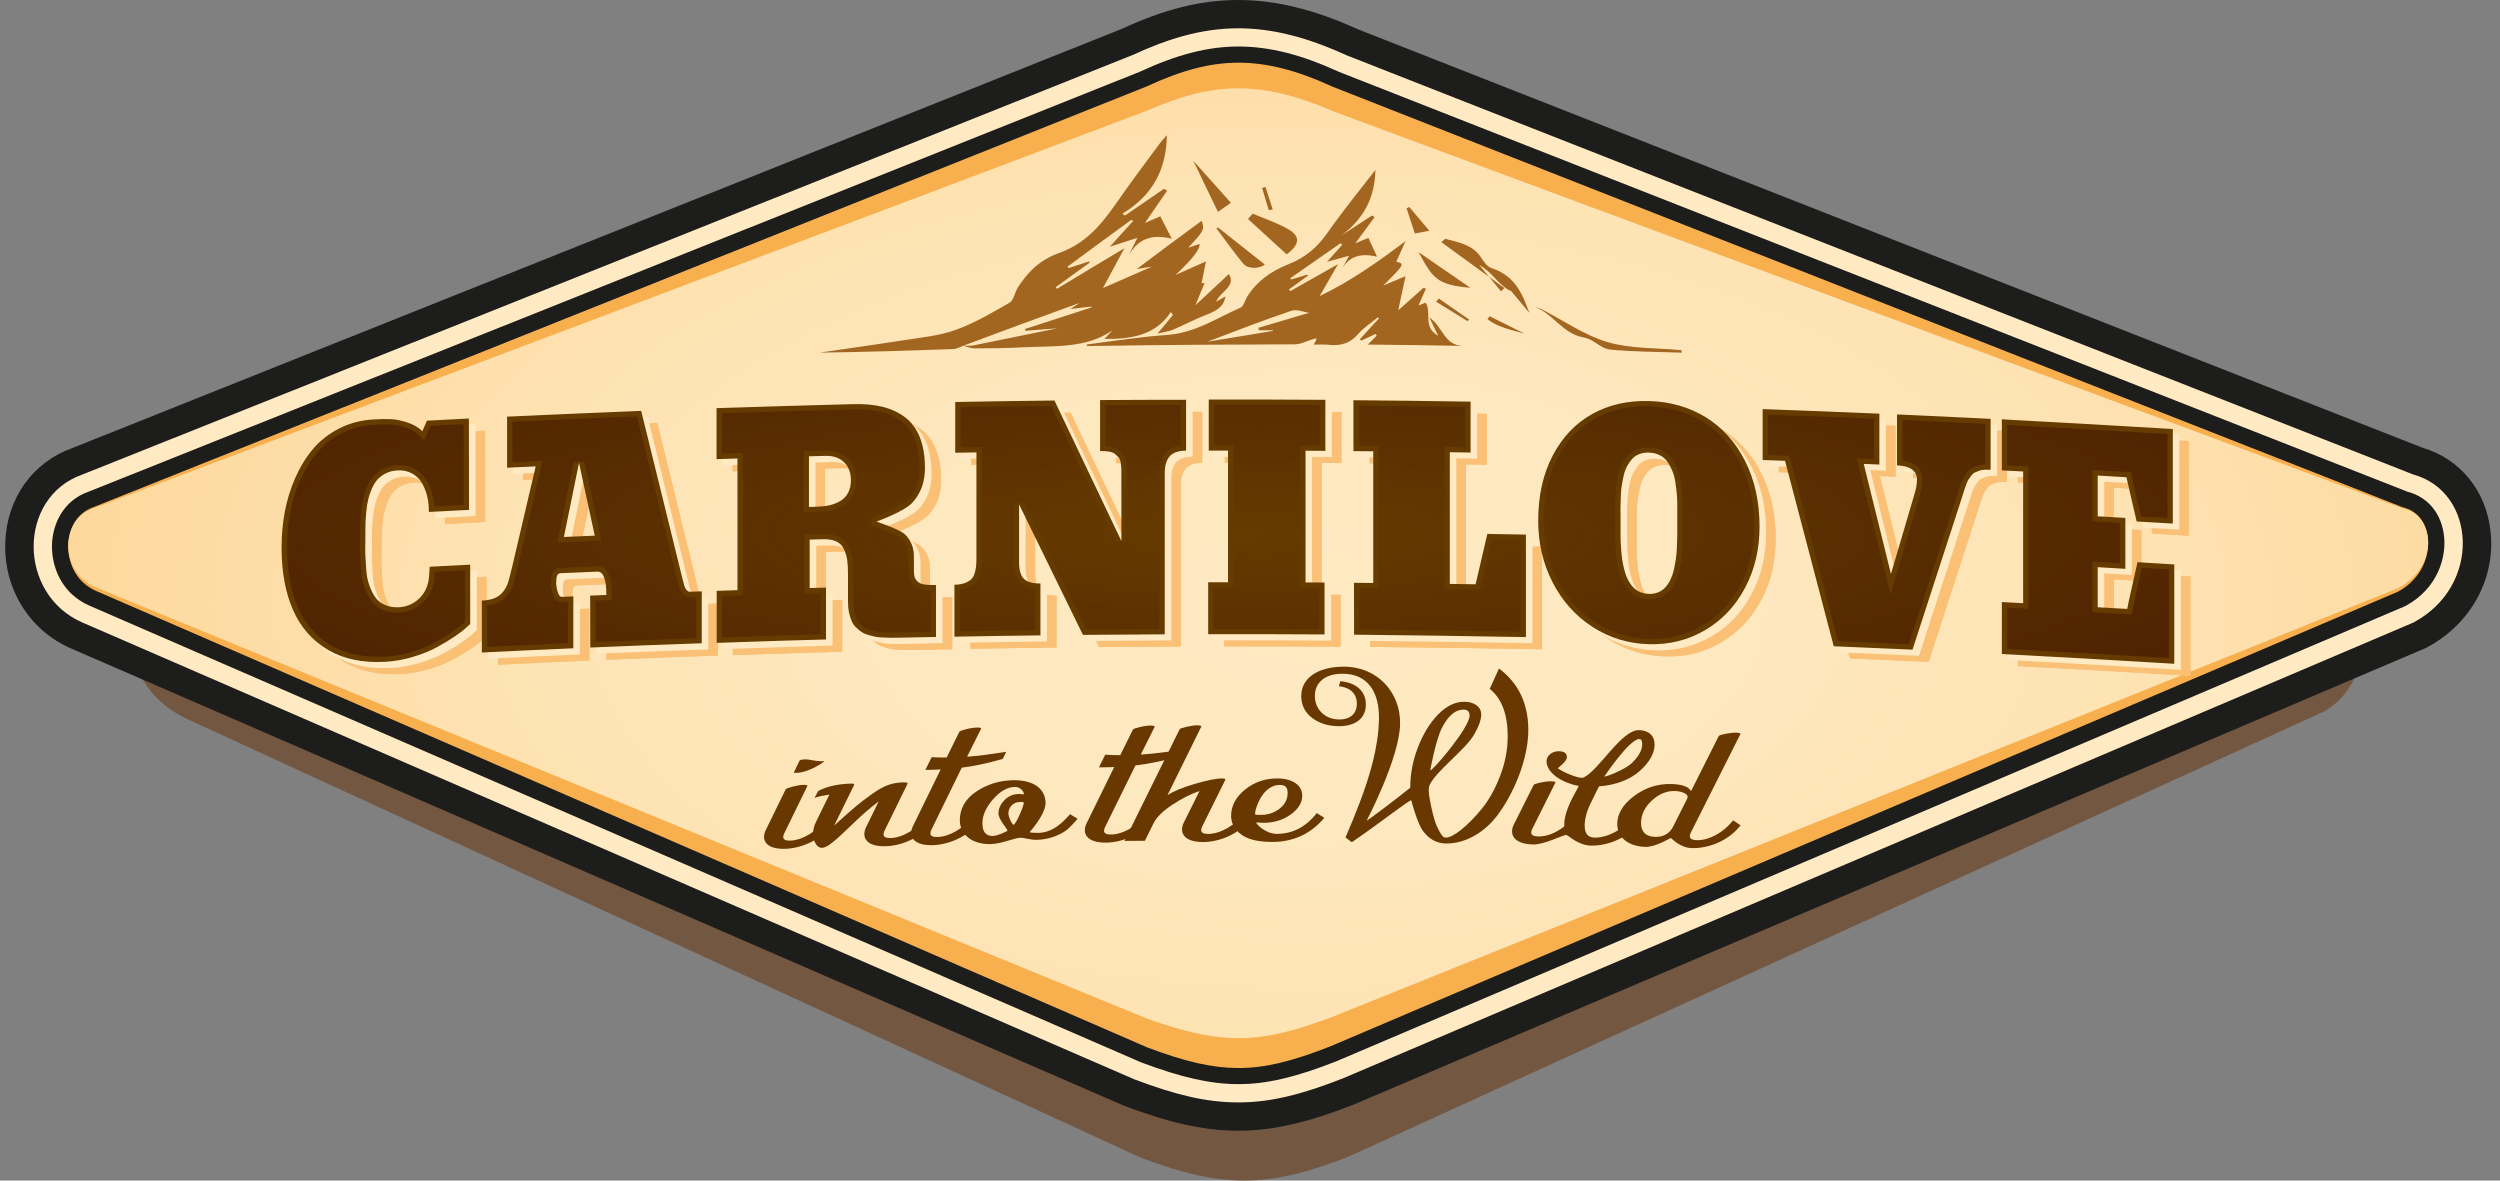
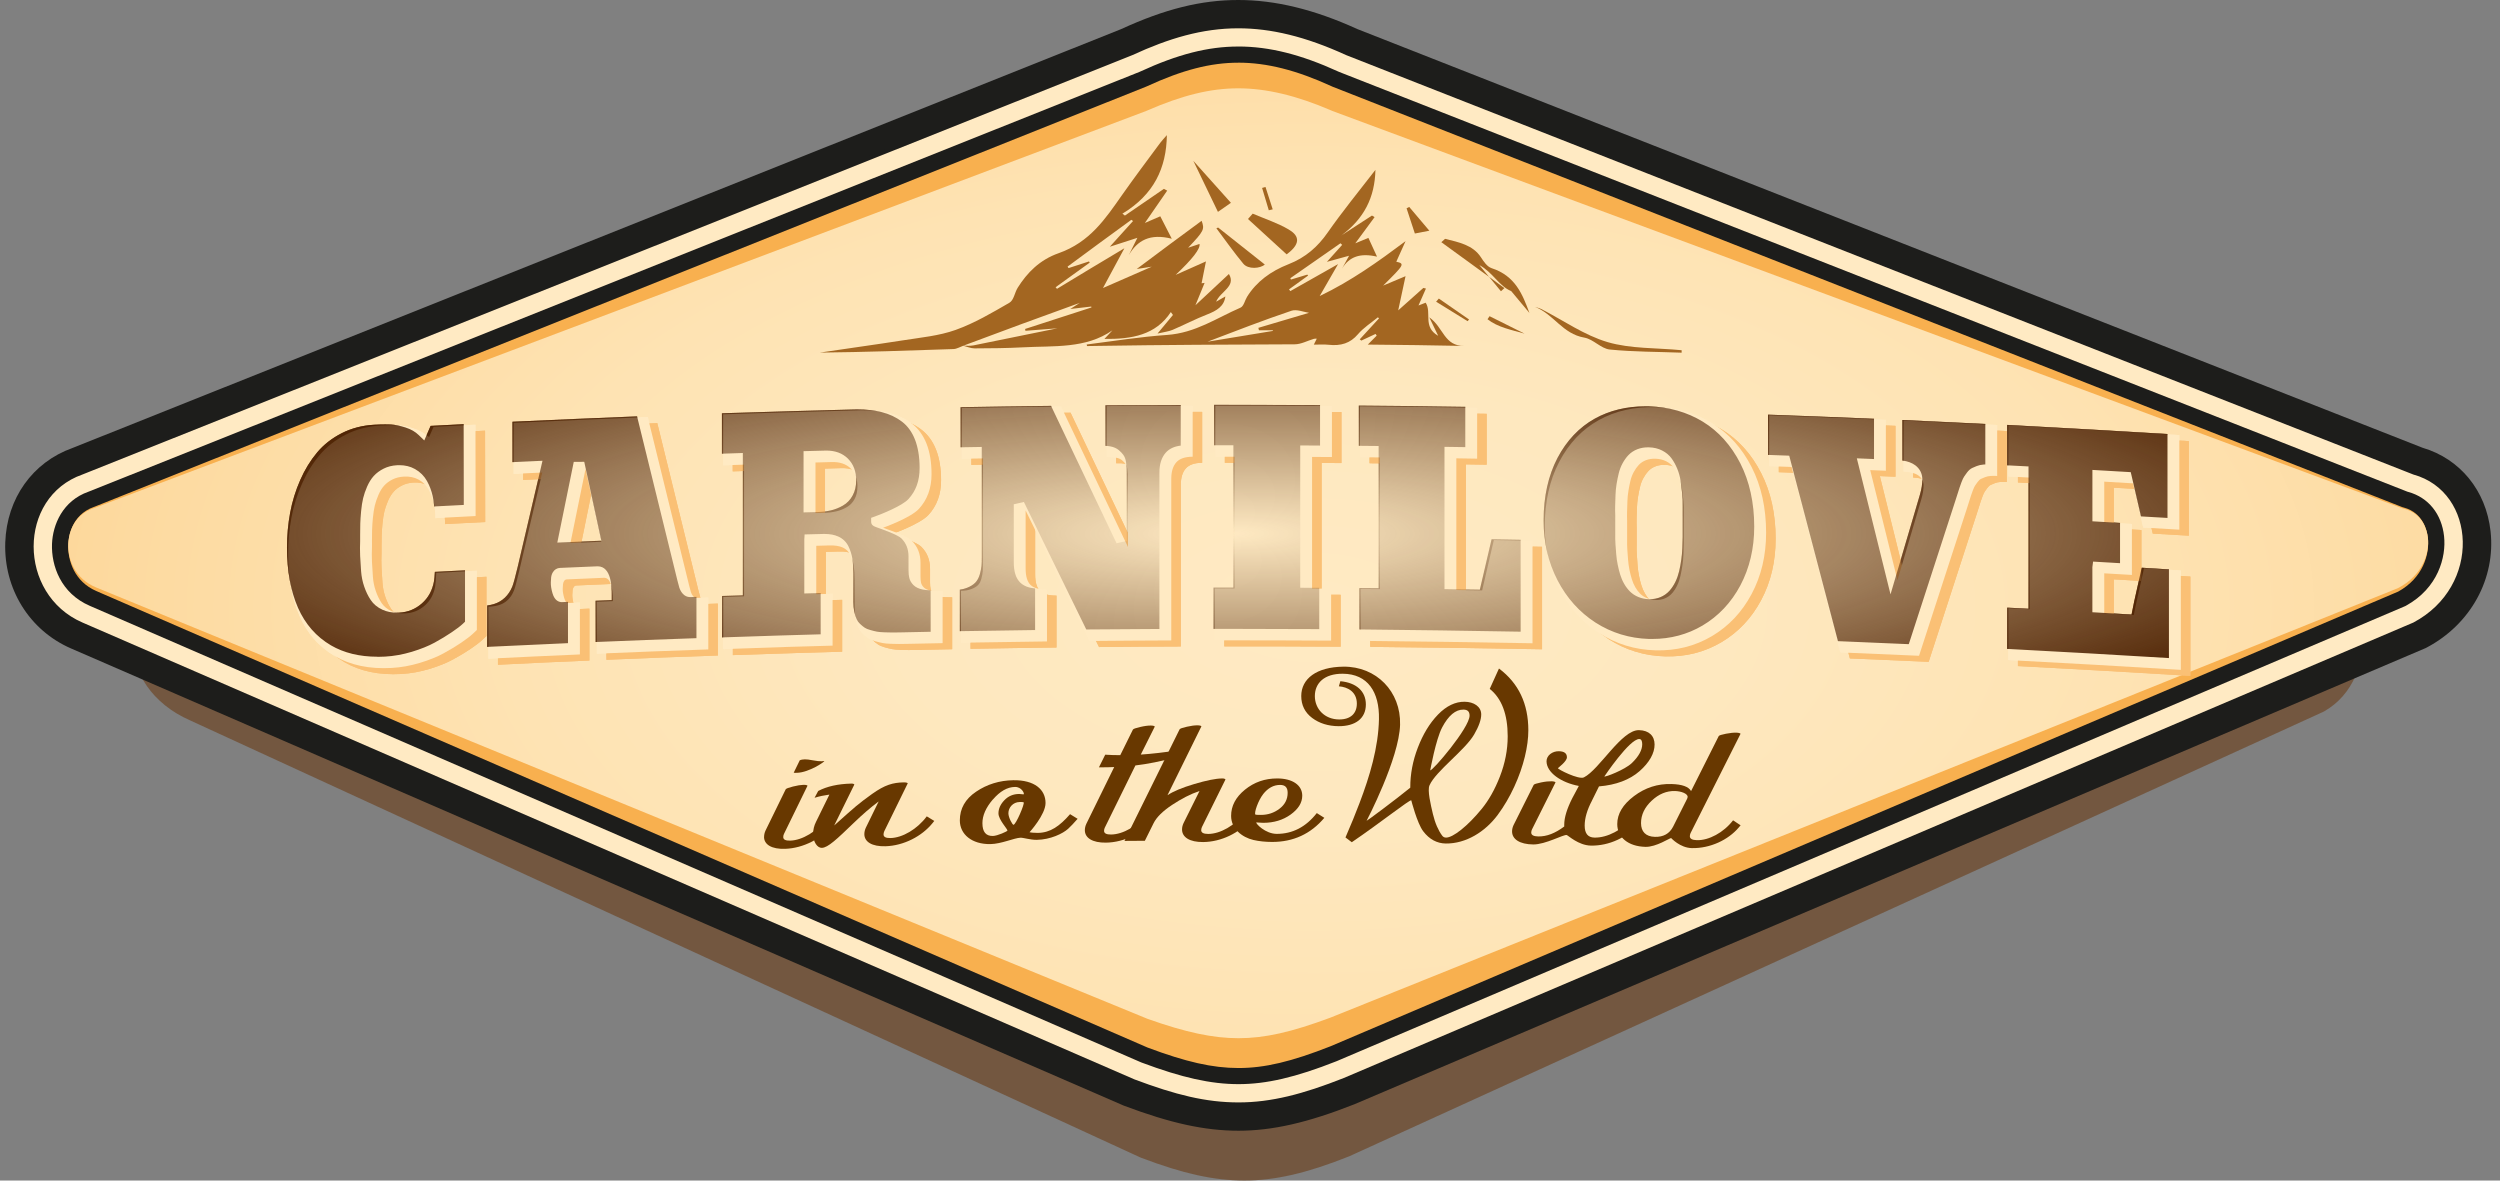
<svg xmlns="http://www.w3.org/2000/svg" width="180" height="85" viewBox="0 0 180 85" fill="none">
  <rect x="0" y="0" width="180" height="85" fill="#808080" stroke="none" />
  <g clip-path="url(#clip0_29812_4128)">
    <g style="mix-blend-mode:multiply">
      <g style="mix-blend-mode:multiply">
        <path d="M89.597 84.079C87.526 84.079 85.41 83.609 82.518 82.51L82.488 82.498L14.039 51.015C11.757 50.016 10.379 48.07 10.457 45.938C10.535 43.822 12.019 41.998 14.334 41.169L82.354 13.713C84.647 12.646 86.74 11.764 89.1 11.764C90.987 11.764 92.985 12.3 95.576 13.498L166.032 41.482C167.6 41.882 168.797 43.389 169.094 45.347C169.418 47.496 168.583 49.433 166.911 50.4L166.873 50.422L96.788 82.405L96.768 82.413C93.844 83.579 91.7 84.079 89.599 84.079H89.597Z" fill="#735740" />
      </g>
      <g style="mix-blend-mode:multiply">
        <path d="M89.1 12.686C90.812 12.686 92.693 13.177 95.21 14.344L165.749 42.362C168.453 42.985 169.332 47.934 166.446 49.602L96.421 81.557C93.772 82.616 91.708 83.155 89.597 83.155C87.486 83.155 85.512 82.66 82.851 81.647L14.428 50.179C10.211 48.332 10.445 43.526 14.662 42.033L82.725 14.559C85.169 13.42 87.01 12.686 89.1 12.686ZM89.1 10.843C86.555 10.843 84.368 11.758 81.982 12.869L13.999 40.31C11.332 41.269 9.62 43.411 9.528 45.904C9.436 48.414 11.02 50.695 13.663 51.857L82.07 83.32L82.128 83.346L82.186 83.368C85.19 84.51 87.406 84.998 89.595 84.998C91.784 84.998 94.071 84.481 97.11 83.267L97.152 83.251L97.192 83.233L167.217 51.278L167.299 51.24L167.377 51.196C169.356 50.054 170.389 47.703 170.011 45.21C169.662 42.909 168.223 41.12 166.322 40.606L95.945 12.652C93.234 11.402 91.121 10.843 89.1 10.843Z" fill="#735740" />
      </g>
    </g>
    <path d="M173.761 34.166L96.916 3.965C90.708 1.119 86.479 1.688 81.539 3.965L5.935 34.166C1.251 35.808 1.251 42.794 5.935 44.824L81.677 77.716C87.723 79.993 90.991 79.893 96.75 77.616L173.757 44.824C178.697 42.212 178.307 35.42 173.757 34.166H173.761Z" fill="#FFEAC3" />
    <path d="M89.159 0C86.481 0 83.88 0.645 80.726 2.094L5.209 32.259C2.343 33.284 0.493 35.882 0.379 39.05C0.258 42.392 2.119 45.391 5.118 46.69L80.86 79.583L80.906 79.603L80.954 79.621C84.287 80.874 86.746 81.412 89.173 81.412C91.6 81.412 94.137 80.842 97.511 79.509L97.535 79.499L97.559 79.489L174.567 46.696L174.647 46.663L174.723 46.623C177.893 44.947 179.697 41.659 179.32 38.248C178.998 35.324 177.124 33.032 174.42 32.237L97.721 2.09C94.639 0.685 91.836 0 89.159 0Z" fill="#1D1D1B" />
    <path d="M89.172 79.541C86.986 79.541 84.725 79.042 81.619 77.871L5.869 44.977C3.582 43.986 2.164 41.685 2.257 39.116C2.343 36.716 3.732 34.757 5.879 34.005L81.475 3.808C84.382 2.468 86.753 1.869 89.156 1.869C91.559 1.869 94.135 2.504 96.986 3.812L173.823 34.009C175.816 34.556 177.214 36.26 177.454 38.449C177.746 41.096 176.328 43.658 173.841 44.973L96.82 77.772C93.636 79.032 91.421 79.543 89.172 79.543V79.541Z" fill="#FFEAC3" />
    <path d="M89.158 2.038C91.491 2.038 93.982 2.621 96.916 3.965L173.761 34.166C178.311 35.42 178.701 42.211 173.761 44.824L96.754 77.616C93.81 78.781 91.519 79.374 89.174 79.374C86.829 79.374 84.637 78.828 81.681 77.716L5.937 44.822C1.251 42.792 1.251 35.806 5.937 34.164L81.539 3.965C84.144 2.765 86.553 2.038 89.158 2.038ZM89.158 1.7C86.731 1.7 84.338 2.303 81.405 3.654L5.815 33.848C3.604 34.626 2.175 36.642 2.086 39.11C1.99 41.749 3.448 44.113 5.801 45.132L81.543 78.024L81.551 78.028L81.559 78.032C84.687 79.211 86.964 79.712 89.172 79.712C91.381 79.712 93.718 79.179 96.878 77.931L173.893 45.136L173.908 45.13L173.92 45.124C176.469 43.777 177.922 41.15 177.622 38.433C177.374 36.18 175.936 34.425 173.867 33.848L97.048 3.652C94.177 2.339 91.595 1.698 89.156 1.698L89.158 1.7Z" fill="#1D1D1B" />
    <path d="M89.174 77.479C87.264 77.479 85.242 77.027 82.412 75.965L82.384 75.953L6.698 43.086C4.878 42.298 4.279 40.557 4.329 39.189C4.351 38.604 4.577 36.646 6.57 35.949L6.608 35.935L82.296 5.7L82.342 5.678C84.967 4.468 87.07 3.929 89.158 3.929C91.247 3.929 93.51 4.486 96.119 5.68L96.169 5.704L173.159 35.961L173.257 35.989C175.021 36.473 175.337 38.166 175.391 38.674C175.54 40.013 174.991 41.976 172.958 43.098L172.932 43.112L96.033 75.861C93.115 77.011 91.133 77.477 89.174 77.477V77.479Z" fill="#F8B04F" />
    <path d="M89.158 4.512C91.211 4.512 93.344 5.051 95.873 6.21L95.935 6.239L172.968 36.514L173.094 36.55C174.466 36.926 174.751 38.206 174.809 38.738C174.939 39.908 174.454 41.609 172.674 42.593L95.803 75.33C92.975 76.444 91.053 76.898 89.174 76.898C87.296 76.898 85.378 76.456 82.618 75.421L6.932 42.553C5.378 41.88 4.872 40.386 4.914 39.211C4.932 38.722 5.118 37.076 6.764 36.499L6.814 36.481L82.528 6.235L82.586 6.21C85.133 5.037 87.16 4.514 89.156 4.514L89.158 4.512ZM89.156 3.35C86.98 3.35 84.801 3.907 82.094 5.153L82.064 5.167L6.4 35.392L6.372 35.402C4.515 36.053 3.797 37.774 3.744 39.167C3.688 40.728 4.375 42.716 6.466 43.62L82.15 76.486L82.178 76.498L82.206 76.508C85.105 77.594 87.19 78.058 89.174 78.058C91.159 78.058 93.26 77.581 96.235 76.406L96.249 76.4L96.263 76.394L173.135 43.657L173.191 43.633L173.243 43.604C175.528 42.342 176.14 40.123 175.972 38.604C175.8 37.01 174.843 35.82 173.411 35.424L173.345 35.406L96.399 5.171L96.369 5.157C93.674 3.923 91.385 3.348 89.156 3.348V3.35Z" fill="#1D1D1B" />
    <path d="M89.174 74.751C87.34 74.751 85.378 74.335 82.618 73.355L6.933 42.302C5.379 41.667 4.872 40.254 4.914 39.146C4.932 38.682 5.118 37.126 6.764 36.582L6.814 36.566L82.528 7.989L82.586 7.963C85.133 6.854 87.16 6.359 89.156 6.359C91.153 6.359 93.342 6.87 95.871 7.963L95.933 7.991L172.966 36.596L173.093 36.63C174.464 36.988 174.749 38.196 174.807 38.696C174.937 39.802 174.452 41.408 172.672 42.338L95.801 73.266C92.973 74.321 91.051 74.751 89.172 74.751H89.174Z" fill="url(#paint0_radial_29812_4128)" />
    <path d="M55.014 60.258C55.014 60.103 55.048 59.957 55.118 59.8C55.699 58.612 55.989 58.019 56.57 56.831C56.604 56.773 56.78 56.711 57.095 56.63C57.409 56.55 57.653 56.514 57.846 56.508C58.004 56.504 58.108 56.528 58.142 56.57C57.463 57.959 57.125 58.652 56.446 60.041C56.412 60.112 56.394 60.184 56.394 60.27C56.394 60.455 56.568 60.534 56.9 60.525C57.758 60.499 58.823 59.872 59.506 58.944C59.722 59.076 59.83 59.141 60.046 59.271C59.99 59.34 59.962 59.374 59.906 59.444C59.155 60.373 57.854 61.07 56.532 61.116C55.559 61.149 55.01 60.807 55.01 60.254L55.014 60.258ZM57.583 54.741C57.687 54.695 57.809 54.677 57.95 54.673C58.072 54.669 58.264 54.693 58.526 54.743C58.789 54.793 58.999 54.815 59.157 54.811C59.245 54.809 59.349 54.791 59.349 54.791C59.398 54.839 58.248 55.617 57.391 55.642C57.269 55.647 57.199 55.648 57.147 55.635C57.321 55.276 57.409 55.099 57.583 54.741Z" fill="#683800" />
    <path d="M63.667 59.852C63.633 59.923 63.615 60.009 63.615 60.081C63.615 60.266 63.789 60.347 64.121 60.339C64.978 60.319 66.044 59.7 66.727 58.777C66.943 58.908 67.051 58.974 67.269 59.107C67.213 59.177 67.185 59.211 67.129 59.28C66.378 60.204 65.076 60.892 63.755 60.93C62.782 60.958 62.233 60.612 62.233 60.059C62.233 59.903 62.267 59.76 62.337 59.601C62.708 58.843 62.894 58.462 63.264 57.704C62.688 58.13 62.093 58.65 61.48 59.239C60.255 60.421 59.61 61.034 59.173 61.046C58.841 61.056 58.544 60.61 58.544 60.041C58.544 59.742 58.614 59.442 58.755 59.169C59.139 58.385 59.331 57.995 59.716 57.211C59.349 57.262 58.999 57.33 58.649 57.44C58.753 57.242 58.807 57.145 58.911 56.95C59.54 56.62 60.327 56.442 61.288 56.419C61.41 56.414 61.48 56.442 61.514 56.484C60.933 57.664 60.643 58.254 60.062 59.434C60.813 58.761 61.338 58.293 61.636 58.044C61.951 57.782 62.337 57.487 62.79 57.165C63.717 56.504 64.294 56.347 65.062 56.331C65.221 56.327 65.325 56.355 65.359 56.397C64.68 57.78 64.342 58.472 63.663 59.858L63.667 59.852Z" fill="#683800" />
-     <path d="M70.645 52.452C70.239 53.266 70.037 53.672 69.63 54.486C70.381 54.43 71.326 54.313 72.446 54.126C72.347 54.333 72.299 54.434 72.201 54.641C71.1 54.958 70.121 55.159 69.246 55.274C68.365 57.073 67.924 57.975 67.043 59.776C67.009 59.848 66.991 59.919 66.991 60.005C66.991 60.19 67.165 60.272 67.498 60.264C68.355 60.246 69.42 59.631 70.103 58.709C70.319 58.843 70.427 58.908 70.645 59.04C70.589 59.109 70.561 59.143 70.505 59.213C69.754 60.134 68.453 60.819 67.131 60.853C66.158 60.879 65.609 60.53 65.609 59.975C65.609 59.82 65.645 59.677 65.715 59.517C66.52 57.87 66.921 57.047 67.726 55.4C67.498 55.417 67.131 55.425 66.624 55.435C66.807 55.067 66.897 54.884 67.079 54.516C67.445 54.536 67.796 54.544 68.162 54.538C68.527 53.797 68.709 53.427 69.072 52.689C69.106 52.631 69.282 52.572 69.596 52.494C69.91 52.416 70.155 52.385 70.349 52.38C70.507 52.379 70.611 52.404 70.647 52.446L70.645 52.452Z" fill="#683800" />
    <path d="M73.461 60.316C73.01 60.339 72.097 60.761 71.31 60.775C69.981 60.797 69.108 60.077 69.108 59.068C69.108 58.216 69.5 57.527 70.279 57.002C71.064 56.47 71.957 56.192 72.954 56.176C74.492 56.152 75.279 56.853 75.279 57.818C75.279 58.656 74.126 59.922 74.126 59.922C74.128 59.937 74.476 59.973 74.721 59.969C75.63 59.957 76.294 59.48 77.045 58.62C77.262 58.753 77.37 58.821 77.588 58.954C77.326 59.255 77.097 59.498 76.905 59.673C76.527 60.019 75.628 60.455 74.648 60.469C74.176 60.475 73.679 60.304 73.461 60.316ZM71.484 57.563C70.978 58.154 70.734 58.725 70.734 59.265C70.734 59.89 70.978 60.198 71.487 60.19C71.819 60.184 72.532 59.854 72.536 59.804C72.544 59.685 71.889 59.018 71.889 58.564C71.889 58.224 72.035 57.909 72.309 57.621C72.59 57.324 72.938 57.171 73.377 57.165C73.465 57.165 73.691 57.205 73.709 57.189C73.773 57.129 73.551 56.651 73.081 56.66C72.522 56.667 71.997 56.974 71.489 57.565L71.484 57.563ZM73.705 57.77C73.681 57.74 73.461 57.744 73.409 57.746C72.936 57.754 72.604 58.142 72.604 58.554C72.604 58.867 72.898 59.39 72.97 59.386C73.145 59.38 73.789 57.873 73.705 57.77Z" fill="#683800" />
    <path d="M83.149 52.305C82.743 53.115 82.54 53.519 82.136 54.329C82.887 54.281 83.832 54.176 84.949 54.001C84.851 54.206 84.803 54.309 84.705 54.514C83.603 54.817 82.624 55.008 81.749 55.113C80.868 56.904 80.428 57.798 79.546 59.591C79.512 59.663 79.492 59.734 79.492 59.82C79.492 60.005 79.667 60.089 79.999 60.085C80.856 60.077 81.923 59.472 82.604 58.558C82.821 58.694 82.929 58.761 83.145 58.897C83.089 58.964 83.061 58.998 83.005 59.068C82.254 59.981 80.952 60.652 79.631 60.67C78.657 60.684 78.109 60.33 78.109 59.776C78.109 59.621 78.143 59.478 78.213 59.32C79.018 57.682 79.418 56.862 80.223 55.227C79.995 55.242 79.629 55.246 79.122 55.25C79.304 54.884 79.394 54.703 79.576 54.337C79.943 54.361 80.293 54.373 80.66 54.371C81.024 53.634 81.204 53.266 81.569 52.532C81.603 52.474 81.779 52.416 82.094 52.343C82.408 52.269 82.652 52.239 82.847 52.239C83.005 52.239 83.109 52.265 83.143 52.309L83.149 52.305Z" fill="#683800" />
    <path d="M86.505 52.289C85.526 54.275 85.037 55.268 84.058 57.256C84.461 56.984 85.097 56.715 85.98 56.452C86.868 56.188 87.536 56.05 88.007 56.048C88.129 56.048 88.199 56.076 88.235 56.12C87.556 57.489 87.218 58.176 86.539 59.547C86.505 59.619 86.487 59.704 86.487 59.774C86.487 59.959 86.661 60.043 86.994 60.043C87.851 60.041 88.916 59.442 89.599 58.534C89.815 58.669 89.923 58.739 90.142 58.874C90.085 58.942 90.058 58.976 90.001 59.046C89.251 59.955 87.949 60.616 86.627 60.628C85.654 60.636 85.107 60.279 85.107 59.724C85.107 59.569 85.141 59.426 85.212 59.27C85.672 58.343 85.904 57.879 86.365 56.952C85.718 57.167 85.069 57.505 84.388 57.955C83.716 58.401 83.269 58.843 83.059 59.269C82.806 59.776 82.682 60.029 82.43 60.536C81.843 60.54 81.549 60.542 80.962 60.546C82.284 57.867 83.608 55.191 84.931 52.512C84.965 52.454 85.141 52.396 85.456 52.325C85.77 52.253 86.014 52.223 86.207 52.223C86.365 52.223 86.469 52.251 86.503 52.293L86.505 52.289Z" fill="#683800" />
    <path d="M90.456 59.213C90.392 59.286 91.103 60.037 91.924 60.039C93.061 60.039 94.022 59.547 94.809 58.542C95.026 58.679 95.134 58.747 95.352 58.884C94.373 60.045 93.115 60.622 91.593 60.62C91.121 60.62 90.664 60.574 90.248 60.479C89.433 60.289 88.64 59.671 88.64 58.747C88.64 58.023 88.972 57.398 89.637 56.856C90.302 56.317 91.071 56.046 91.962 56.048C93.063 56.048 93.762 56.536 93.762 57.288C93.762 57.8 93.476 58.252 92.923 58.65C92.382 59.04 91.716 59.243 90.965 59.243C90.738 59.243 90.462 59.209 90.458 59.213H90.456ZM90.945 57.183C90.594 57.623 90.284 58.522 90.386 58.646C90.406 58.669 90.612 58.673 90.788 58.673C91.295 58.673 91.734 58.524 92.116 58.234C92.511 57.935 92.711 57.553 92.711 57.083C92.711 56.699 92.537 56.516 92.168 56.514C91.696 56.514 91.293 56.739 90.945 57.179V57.183Z" fill="#683800" />
    <path d="M100.807 52.161C100.743 54.619 98.394 59.099 98.394 59.099C98.412 59.117 100.509 57.555 101.54 56.713V56.683C101.54 55.732 101.718 54.781 102.082 53.835C102.451 52.876 102.922 52.084 103.534 51.451C104.147 50.82 104.794 50.516 105.459 50.526C106.105 50.533 106.648 50.868 106.648 51.437C106.648 51.821 106.474 52.303 106.141 52.878C105.483 54.018 103.374 55.519 102.924 56.544C102.761 56.912 103.012 57.937 103.168 58.606C103.326 59.274 103.568 59.806 103.833 60.162C103.903 60.258 103.991 60.305 104.113 60.307C104.62 60.313 105.685 59.465 106.684 58.239C107.187 57.623 107.629 56.848 107.996 55.903C108.362 54.958 108.554 53.994 108.554 53.015C108.554 51.425 108.118 50.281 107.261 49.6C107.527 49.013 107.659 48.72 107.926 48.133C109.341 49.192 110.04 50.669 110.04 52.585C110.04 53.708 109.708 55.171 109.027 56.643C108.693 57.368 108.294 58.054 107.838 58.669C106.934 59.889 105.547 60.751 104.095 60.733C103.466 60.725 102.913 60.435 102.469 59.848C102.03 59.27 101.612 57.623 101.612 57.623C101.482 57.571 99.339 59.276 97.329 60.64C97.146 60.502 97.056 60.435 96.874 60.297C96.874 60.283 96.934 60.152 97.048 59.885C97.281 59.346 97.539 58.737 97.887 57.818C98.624 55.881 99.243 53.817 99.285 51.779C99.325 49.833 98.482 48.519 96.68 48.509C95.334 48.501 94.669 49.196 94.669 50.117C94.669 51.039 95.368 51.795 96.417 51.801C97.257 51.805 97.693 51.355 97.693 50.659C97.693 49.807 97.028 49.461 96.399 49.415C96.442 49.268 96.463 49.194 96.506 49.047C97.641 49.152 98.342 49.755 98.342 50.721C98.342 51.743 97.571 52.291 96.383 52.285C95.632 52.281 94.994 52.08 94.477 51.694C93.954 51.302 93.69 50.768 93.69 50.115C93.69 48.866 94.793 48.024 96.714 48C99.103 47.97 100.867 49.803 100.805 52.163L100.807 52.161ZM103.833 52.378C103.378 53.238 102.976 55.463 102.976 55.463C103.124 55.537 105.809 52.404 105.809 51.523C105.809 51.238 105.669 51.095 105.373 51.091C104.796 51.083 104.289 51.517 103.833 52.376V52.378Z" fill="#683800" />
    <path d="M114.622 57.647C114.272 58.307 114.097 58.914 114.097 59.44C114.097 60.007 114.324 60.296 114.796 60.307C115.723 60.327 116.825 59.756 117.506 58.865C117.722 59.006 117.83 59.078 118.048 59.219C117.992 59.287 117.964 59.318 117.908 59.386C117.157 60.276 115.864 60.913 114.534 60.883C113.643 60.863 112.91 60.15 112.804 60.123C112.585 60.065 111.276 60.809 110.391 60.801C109.42 60.791 108.869 60.421 108.869 59.866C108.869 59.711 108.903 59.567 108.973 59.412C109.554 58.252 109.844 57.672 110.425 56.512C110.459 56.456 110.635 56.403 110.949 56.337C111.264 56.271 111.51 56.249 111.702 56.252C111.861 56.255 111.965 56.285 111.999 56.327C111.32 57.682 110.981 58.361 110.303 59.718C110.269 59.788 110.249 59.86 110.249 59.945C110.249 60.13 110.425 60.218 110.755 60.224C111.368 60.236 111.979 59.991 112.625 59.508V59.38C112.625 58.869 112.818 58.234 113.202 57.474C113.39 57.119 113.487 56.942 113.675 56.588C112.399 56.349 111.35 55.619 111.35 54.809C111.35 54.397 111.77 54.078 112.241 54.088C112.626 54.096 112.818 54.241 112.818 54.526C112.818 54.825 112.177 55.286 112.171 55.308C112.149 55.386 113.675 56.156 114.041 55.971C115.159 55.412 116.751 52.538 118.01 52.57C118.727 52.587 119.13 52.982 119.13 53.606C119.13 54.231 118.761 54.896 118.046 55.525C117.337 56.146 116.35 56.52 115.127 56.62C114.924 57.03 114.822 57.235 114.62 57.645L114.622 57.647ZM115.513 55.905C115.561 55.969 116.981 55.428 117.49 54.944C117.996 54.458 118.24 53.997 118.24 53.585C118.24 53.344 118.17 53.214 118.03 53.21C117.331 53.193 115.513 55.905 115.513 55.905Z" fill="#683800" />
    <path d="M125.321 52.83C124.12 55.212 122.92 57.597 121.721 59.981C121.687 60.051 121.669 60.136 121.669 60.208C121.669 60.393 121.843 60.483 122.175 60.492C123.032 60.516 124.098 59.951 124.781 59.063C124.997 59.207 125.105 59.279 125.323 59.422C125.267 59.487 125.239 59.521 125.183 59.587C124.432 60.473 123.131 61.093 121.809 61.064C120.958 61.044 120.327 60.343 120.323 60.341C120.239 60.321 119.256 60.994 118.471 60.974C117.229 60.942 116.442 60.285 116.442 59.334C116.442 58.596 116.845 57.923 117.65 57.318C118.455 56.713 119.346 56.422 120.341 56.45C121.11 56.47 121.583 56.641 121.757 56.958C122.554 55.374 122.952 54.58 123.749 52.997C123.783 52.942 123.96 52.89 124.274 52.828C124.588 52.767 124.833 52.745 125.025 52.752C125.183 52.757 125.287 52.788 125.321 52.832V52.83ZM118.923 57.648C118.423 58.118 118.154 58.651 118.154 59.263C118.154 59.873 118.487 60.236 119.152 60.254C119.764 60.27 120.201 60.027 120.463 59.521C120.87 58.715 121.072 58.311 121.477 57.503C121.495 57.447 121.511 57.404 121.511 57.376C121.511 57.135 121.038 56.966 120.601 56.954C119.989 56.938 119.43 57.171 118.923 57.648Z" fill="#683800" />
    <path d="M35.019 45.799C34.907 45.904 34.849 45.958 34.737 46.063C34.549 46.24 34.268 46.455 33.894 46.71C33.517 46.965 33.095 47.222 32.62 47.478C32.148 47.735 31.577 47.966 30.908 48.167C30.237 48.37 29.567 48.489 28.894 48.527C27.288 48.615 25.922 48.332 24.793 47.669C23.665 47.009 22.822 46.053 22.27 44.8C21.717 43.548 21.44 42.047 21.44 40.298C21.44 39.418 21.517 38.56 21.673 37.722C21.827 36.886 22.079 36.076 22.424 35.286C22.77 34.498 23.195 33.806 23.699 33.205C24.204 32.605 24.831 32.112 25.584 31.728C26.334 31.344 27.166 31.125 28.079 31.073C28.557 31.045 28.968 31.039 29.312 31.057C29.655 31.071 30.045 31.149 30.482 31.288C30.918 31.427 31.283 31.638 31.575 31.921C31.707 31.618 31.773 31.467 31.905 31.165C33.113 31.101 33.718 31.069 34.925 31.007C34.929 33.638 34.931 34.954 34.935 37.585C33.778 37.643 33.199 37.672 32.042 37.734C32.048 37.366 32.014 37.008 31.935 36.661C31.859 36.315 31.735 35.993 31.567 35.688C31.399 35.386 31.159 35.147 30.848 34.972C30.538 34.797 30.179 34.721 29.771 34.743C29.466 34.761 29.194 34.828 28.952 34.95C28.707 35.071 28.507 35.219 28.349 35.396C28.191 35.571 28.053 35.794 27.936 36.065C27.82 36.335 27.732 36.59 27.674 36.833C27.616 37.075 27.57 37.366 27.538 37.708C27.506 38.051 27.486 38.335 27.48 38.566C27.472 38.797 27.47 39.074 27.47 39.4C27.47 39.498 27.476 39.659 27.47 39.858C27.46 40.162 27.45 40.511 27.47 40.873C27.49 41.235 27.512 41.597 27.538 41.956C27.562 42.316 27.634 42.658 27.746 42.984C27.858 43.311 27.999 43.599 28.165 43.846C28.329 44.095 28.561 44.286 28.858 44.419C29.156 44.557 29.5 44.614 29.897 44.593C30.422 44.565 30.882 44.374 31.281 44.023C31.677 43.673 31.923 43.213 32.024 42.656C32.048 42.517 32.076 42.19 32.102 41.675C33.269 41.613 33.854 41.583 35.025 41.526V45.795L35.019 45.799Z" fill="#FAC075" />
    <path d="M50.308 42.592C50.36 42.805 50.402 42.968 50.438 43.076C50.472 43.185 50.526 43.283 50.599 43.366C50.671 43.45 50.755 43.49 50.853 43.486C51.187 43.476 51.355 43.47 51.688 43.458V47.196C48.478 47.307 46.872 47.369 43.664 47.504C43.66 46.009 43.656 45.261 43.654 43.766C44.12 43.746 44.355 43.739 44.819 43.721C44.819 42.582 44.603 42.021 44.169 42.039C43.099 42.085 42.567 42.107 41.497 42.154C41.413 42.158 41.349 42.196 41.303 42.272C41.257 42.347 41.231 42.423 41.225 42.501C41.219 42.576 41.209 42.692 41.205 42.835C41.201 43.026 41.239 43.249 41.311 43.496C41.381 43.74 41.485 43.86 41.621 43.856C41.946 43.84 42.112 43.834 42.437 43.82V47.558C39.803 47.669 38.486 47.731 35.852 47.862V44.125C36.137 44.111 36.391 44.073 36.609 44.005C37.112 43.852 37.47 43.494 37.687 42.964C37.757 42.797 37.881 42.341 38.057 41.605C38.724 38.745 39.06 37.318 39.727 34.46C38.904 34.498 38.492 34.516 37.669 34.556V30.882C40.886 30.733 44.105 30.593 47.325 30.466C48.318 34.508 49.313 38.55 50.306 42.594L50.308 42.592ZM43.984 39.444C43.53 37.346 43.303 36.301 42.849 34.205C42.414 36.339 42.196 37.404 41.762 39.539C42.651 39.499 43.095 39.481 43.984 39.444Z" fill="#FAC075" />
    <path d="M60.635 46.921C58.925 46.967 56.302 47.042 52.765 47.168V43.42C53.364 43.4 53.662 43.39 54.261 43.37V33.889C53.658 33.911 53.358 33.919 52.755 33.939V30.265C56.041 30.159 59.327 30.062 62.617 29.976C63.414 29.956 64.119 30.022 64.73 30.177C65.343 30.328 65.879 30.583 66.344 30.937C66.807 31.292 67.159 31.775 67.397 32.384C67.638 32.995 67.758 33.726 67.758 34.58C67.758 35.584 67.454 36.416 66.849 37.075C66.244 37.732 64.269 38.432 64.269 38.432C64.269 38.456 65.926 38.962 66.34 39.376C66.755 39.79 66.963 40.315 66.963 40.956C66.963 41.344 66.963 41.535 66.963 41.923C66.963 42.124 66.977 42.286 67.005 42.401C67.035 42.518 67.101 42.63 67.205 42.735C67.307 42.841 67.469 42.914 67.686 42.954C67.902 42.996 68.192 43.012 68.557 43.006V46.744C67.54 46.764 67.029 46.773 66.012 46.795C65.759 46.799 65.559 46.803 65.413 46.803C65.267 46.803 65.073 46.799 64.83 46.789C64.586 46.782 64.39 46.764 64.242 46.736C64.093 46.708 63.917 46.666 63.711 46.608C63.509 46.551 63.342 46.481 63.216 46.397C63.09 46.314 62.958 46.206 62.818 46.073C62.678 45.942 62.569 45.79 62.493 45.619C62.415 45.448 62.351 45.243 62.299 45.004C62.247 44.767 62.221 44.505 62.221 44.22V42.188C62.221 41.78 62.199 41.438 62.159 41.165C62.117 40.892 62.035 40.634 61.915 40.391C61.794 40.148 61.612 39.969 61.366 39.858C61.12 39.746 60.803 39.696 60.413 39.708C60.032 39.718 59.842 39.722 59.462 39.734V43.219C59.93 43.205 60.166 43.201 60.637 43.187V46.923L60.635 46.921ZM59.994 37.364C60.325 37.356 60.625 37.318 60.893 37.256C61.162 37.195 61.416 37.093 61.656 36.954C61.897 36.816 62.083 36.621 62.219 36.369C62.355 36.114 62.423 35.815 62.423 35.467C62.423 34.92 62.261 34.486 61.933 34.163C61.606 33.843 61.154 33.688 60.577 33.704C60.106 33.716 59.872 33.724 59.401 33.738V37.38C59.638 37.372 59.756 37.37 59.994 37.364Z" fill="#FAC075" />
    <path d="M86.555 33.322C86.004 33.322 85.612 33.461 85.374 33.732C85.137 34.002 85.019 34.395 85.019 34.908V46.547C82.664 46.555 81.485 46.565 79.13 46.587C77.6 43.452 76.066 40.321 74.532 37.189V41.362C74.532 41.931 74.65 42.328 74.887 42.554C75.123 42.779 75.517 42.889 76.068 42.883V46.62C73.591 46.65 72.353 46.67 69.879 46.714V42.976C70.177 42.972 70.427 42.928 70.631 42.849C70.836 42.769 70.99 42.676 71.098 42.57C71.204 42.465 71.286 42.313 71.342 42.114C71.396 41.916 71.43 41.74 71.442 41.585C71.456 41.432 71.462 41.225 71.462 40.962V33.445C70.852 33.455 70.547 33.461 69.937 33.471V29.819C72.794 29.767 74.224 29.745 77.079 29.713C78.687 33.085 80.295 36.456 81.899 39.828V34.946C81.899 34.781 81.899 34.655 81.895 34.572C81.891 34.486 81.879 34.369 81.857 34.213C81.833 34.056 81.789 33.935 81.727 33.849C81.661 33.762 81.575 33.672 81.469 33.578C81.363 33.485 81.215 33.423 81.026 33.389C80.838 33.356 80.618 33.344 80.365 33.354V29.678C82.843 29.66 84.08 29.658 86.557 29.654V33.318L86.555 33.322Z" fill="#FAC075" />
    <path d="M96.586 33.342C96.015 33.338 95.729 33.336 95.158 33.332V42.815C95.704 42.817 95.981 42.821 96.528 42.823V46.561C93.734 46.545 90.943 46.535 88.149 46.541V42.803C88.72 42.803 89.006 42.803 89.577 42.803V33.322C89.02 33.322 88.742 33.322 88.187 33.322V29.648C90.987 29.644 93.786 29.652 96.586 29.67V33.346V33.342Z" fill="#FAC075" />
    <path d="M105.547 42.917C106.29 42.927 106.66 42.933 107.403 42.947C107.741 41.494 107.91 40.769 108.248 39.317C109.36 39.337 109.916 39.346 111.028 39.368V46.748C106.904 46.674 102.781 46.617 98.656 46.575C98.652 45.08 98.65 44.332 98.646 42.839C99.203 42.843 99.481 42.847 100.036 42.851V33.37C99.465 33.364 99.179 33.362 98.608 33.356V29.692C101.42 29.716 104.231 29.748 107.043 29.793V33.457C106.444 33.447 106.146 33.443 105.547 33.434V42.915V42.917Z" fill="#FAC075" />
    <path d="M127.846 38.799C127.846 40.431 127.5 41.9 126.803 43.207C126.106 44.515 125.149 45.528 123.932 46.244C122.712 46.963 121.362 47.301 119.881 47.259C118.397 47.22 117.045 46.804 115.828 46.022C114.61 45.235 113.653 44.171 112.956 42.823C112.259 41.476 111.913 39.987 111.913 38.357C111.913 36.568 112.261 35.008 112.956 33.68C113.653 32.353 114.598 31.356 115.793 30.691C116.989 30.026 118.359 29.714 119.901 29.758C121.416 29.799 122.77 30.187 123.968 30.918C125.163 31.648 126.108 32.699 126.805 34.066C127.502 35.431 127.848 37.01 127.848 38.801L127.846 38.799ZM119.879 43.637C120.133 43.645 120.359 43.607 120.559 43.522C120.76 43.438 120.93 43.317 121.07 43.161C121.21 43.006 121.33 42.823 121.434 42.61C121.539 42.399 121.619 42.166 121.677 41.914C121.735 41.663 121.783 41.4 121.823 41.132C121.863 40.861 121.887 40.592 121.897 40.318C121.907 40.045 121.915 39.774 121.921 39.511C121.927 39.247 121.923 38.996 121.921 38.761C121.919 38.626 121.921 38.52 121.921 38.451C121.921 38.373 121.921 38.25 121.921 38.087C121.917 37.84 121.913 37.573 121.921 37.296C121.927 37.018 121.915 36.731 121.887 36.437C121.859 36.14 121.823 35.852 121.781 35.573C121.739 35.294 121.665 35.029 121.563 34.777C121.458 34.524 121.336 34.301 121.198 34.11C121.058 33.919 120.876 33.766 120.649 33.652C120.423 33.539 120.167 33.477 119.883 33.469C119.628 33.461 119.402 33.497 119.198 33.575C118.993 33.654 118.823 33.764 118.687 33.911C118.551 34.054 118.431 34.225 118.323 34.42C118.216 34.616 118.134 34.828 118.082 35.059C118.026 35.29 117.978 35.535 117.936 35.786C117.894 36.039 117.87 36.291 117.862 36.544C117.856 36.797 117.848 37.046 117.838 37.288C117.828 37.531 117.838 37.764 117.842 37.975C117.848 38.136 117.842 38.264 117.842 38.341C117.842 38.411 117.84 38.516 117.842 38.652C117.846 38.857 117.848 39.08 117.842 39.306C117.836 39.535 117.842 39.772 117.858 40.021C117.874 40.266 117.892 40.513 117.91 40.757C117.93 41 117.962 41.239 118.012 41.478C118.06 41.715 118.118 41.938 118.182 42.148C118.247 42.358 118.331 42.553 118.435 42.732C118.537 42.913 118.657 43.068 118.789 43.199C118.923 43.333 119.082 43.436 119.27 43.514C119.458 43.593 119.66 43.635 119.881 43.639L119.879 43.637Z" fill="#FAC075" />
    <path d="M137.31 42.2C137.993 39.882 138.335 38.723 139.02 36.407C139.136 36.011 139.192 35.664 139.184 35.372C139.178 35.081 139.056 34.848 138.82 34.675C138.584 34.502 138.225 34.403 137.747 34.383V30.721C140.442 30.838 141.792 30.902 144.487 31.039V34.703C144.313 34.695 144.153 34.695 144.012 34.703C143.87 34.713 143.74 34.741 143.624 34.789C143.508 34.834 143.41 34.876 143.328 34.914C143.247 34.952 143.167 35.025 143.089 35.131C143.011 35.238 142.949 35.322 142.905 35.388C142.859 35.451 142.807 35.565 142.745 35.728C142.685 35.891 142.639 36.017 142.609 36.106C142.581 36.196 142.531 36.349 142.463 36.568C142.394 36.787 142.34 36.954 142.302 37.069C141.155 40.596 140.009 44.125 138.864 47.651C136.595 47.548 135.46 47.5 133.191 47.408C132.024 42.958 130.854 38.506 129.685 34.056C129.04 34.032 128.717 34.02 128.073 33.998V30.332C130.874 30.432 133.676 30.541 136.475 30.661V34.325C136.025 34.305 135.8 34.297 135.35 34.279C136.005 36.918 136.659 39.559 137.312 42.2H137.31Z" fill="#FAC075" />
    <path d="M155 38.425C154.706 37.149 154.558 36.512 154.261 35.236C153.436 35.187 153.022 35.163 152.195 35.115V38.049C152.99 38.094 153.388 38.118 154.183 38.164V41.83C153.388 41.782 152.99 41.758 152.195 41.713V44.594C153.044 44.644 153.47 44.668 154.319 44.72C154.369 44.469 154.395 44.344 154.445 44.093C154.69 42.996 154.814 42.445 155.058 41.348C156.117 41.412 156.648 41.446 157.707 41.512V48.663C153.568 48.41 149.431 48.175 145.29 47.958V44.22C145.903 44.252 146.211 44.268 146.824 44.3V34.819C146.211 34.785 145.903 34.769 145.29 34.739V31.063C149.395 31.28 153.496 31.515 157.599 31.762V38.568C156.558 38.506 156.039 38.478 154.998 38.421L155 38.425Z" fill="#FAC075" />
    <path d="M34.33 45.363C34.218 45.468 34.16 45.52 34.048 45.628C33.862 45.803 33.58 46.02 33.205 46.275C32.828 46.529 32.404 46.786 31.931 47.043C31.459 47.299 30.888 47.53 30.217 47.731C29.547 47.934 28.876 48.054 28.203 48.092C26.597 48.181 25.229 47.897 24.1 47.234C22.97 46.571 22.129 45.618 21.577 44.364C21.024 43.11 20.748 41.611 20.748 39.862C20.748 38.98 20.824 38.123 20.98 37.289C21.136 36.453 21.386 35.641 21.733 34.853C22.079 34.065 22.504 33.37 23.008 32.771C23.513 32.172 24.14 31.678 24.891 31.294C25.642 30.91 26.473 30.691 27.386 30.639C27.864 30.611 28.277 30.608 28.619 30.623C28.962 30.639 29.352 30.717 29.791 30.856C30.227 30.996 30.592 31.206 30.884 31.489C31.014 31.187 31.082 31.037 31.215 30.733C32.422 30.669 33.027 30.637 34.234 30.578C34.238 33.209 34.238 34.524 34.244 37.155C33.087 37.213 32.508 37.243 31.351 37.305C31.357 36.936 31.323 36.578 31.245 36.232C31.166 35.888 31.044 35.563 30.876 35.259C30.706 34.956 30.468 34.717 30.157 34.542C29.847 34.367 29.486 34.291 29.08 34.315C28.776 34.331 28.503 34.401 28.261 34.52C28.019 34.642 27.818 34.789 27.66 34.966C27.502 35.141 27.364 35.364 27.248 35.635C27.131 35.905 27.043 36.162 26.985 36.405C26.927 36.648 26.883 36.94 26.849 37.283C26.817 37.623 26.797 37.91 26.791 38.139C26.785 38.369 26.781 38.646 26.781 38.97C26.781 39.068 26.789 39.227 26.781 39.428C26.771 39.733 26.763 40.081 26.781 40.443C26.801 40.805 26.823 41.168 26.849 41.526C26.873 41.884 26.943 42.228 27.057 42.555C27.169 42.881 27.31 43.17 27.474 43.416C27.64 43.665 27.87 43.856 28.167 43.992C28.465 44.129 28.81 44.187 29.206 44.163C29.731 44.135 30.193 43.944 30.59 43.594C30.988 43.243 31.233 42.784 31.333 42.226C31.357 42.087 31.385 41.761 31.411 41.245C32.58 41.184 33.165 41.154 34.334 41.094V45.363H34.33Z" fill="#FFEAC3" />
    <path d="M49.617 42.155C49.669 42.368 49.712 42.531 49.748 42.638C49.783 42.748 49.836 42.845 49.908 42.929C49.98 43.014 50.064 43.054 50.162 43.05C50.496 43.038 50.663 43.032 50.997 43.02C50.997 44.515 50.997 45.263 50.997 46.758C47.787 46.87 46.183 46.931 42.973 47.066C42.969 45.572 42.967 44.826 42.963 43.329C43.43 43.309 43.662 43.301 44.129 43.281C44.129 42.143 43.91 41.584 43.478 41.601C42.408 41.645 41.876 41.669 40.808 41.717C40.724 41.721 40.66 41.761 40.614 41.834C40.57 41.91 40.544 41.986 40.536 42.063C40.53 42.141 40.52 42.254 40.516 42.398C40.512 42.587 40.552 42.813 40.624 43.058C40.694 43.305 40.8 43.424 40.935 43.416C41.261 43.403 41.425 43.397 41.752 43.383V47.12C39.118 47.234 37.801 47.295 35.165 47.425V43.687C35.452 43.673 35.704 43.633 35.924 43.568C36.427 43.414 36.785 43.056 37.002 42.527C37.07 42.358 37.196 41.904 37.37 41.167C38.039 38.308 38.373 36.881 39.042 34.023C38.219 34.06 37.807 34.078 36.984 34.118V30.444C40.202 30.297 43.418 30.158 46.638 30.028C47.633 34.07 48.626 38.115 49.619 42.159L49.617 42.155ZM43.294 39.006C42.839 36.908 42.611 35.862 42.158 33.768C41.721 35.901 41.505 36.966 41.071 39.102C41.96 39.062 42.404 39.042 43.294 39.006Z" fill="#FFEAC3" />
    <path d="M59.946 46.486C58.236 46.529 55.613 46.607 52.076 46.733V42.985C52.675 42.965 52.974 42.955 53.572 42.935V33.454C52.969 33.474 52.669 33.482 52.066 33.504V29.83C55.355 29.724 58.641 29.627 61.929 29.541C62.726 29.521 63.431 29.589 64.043 29.742C64.656 29.895 65.193 30.148 65.657 30.502C66.12 30.857 66.47 31.338 66.711 31.947C66.949 32.556 67.071 33.287 67.071 34.142C67.071 35.147 66.767 35.979 66.162 36.638C65.555 37.297 63.583 37.997 63.583 37.997C63.583 38.019 65.237 38.525 65.653 38.941C66.068 39.355 66.276 39.88 66.276 40.519V41.486C66.276 41.687 66.29 41.846 66.318 41.964C66.346 42.081 66.414 42.193 66.518 42.298C66.623 42.404 66.783 42.477 66.999 42.519C67.215 42.559 67.506 42.577 67.868 42.569V46.306C66.851 46.327 66.342 46.336 65.323 46.358C65.069 46.364 64.87 46.366 64.724 46.366C64.58 46.366 64.384 46.362 64.141 46.354C63.899 46.346 63.703 46.328 63.553 46.299C63.404 46.271 63.228 46.229 63.024 46.171C62.822 46.114 62.654 46.044 62.527 45.958C62.401 45.877 62.269 45.767 62.129 45.636C61.991 45.505 61.881 45.355 61.804 45.182C61.726 45.011 61.662 44.806 61.61 44.567C61.558 44.328 61.532 44.068 61.532 43.783V41.753C61.532 41.343 61.51 41.003 61.468 40.73C61.426 40.457 61.346 40.199 61.226 39.954C61.106 39.711 60.923 39.534 60.677 39.42C60.431 39.309 60.112 39.261 59.724 39.271C59.341 39.281 59.153 39.285 58.771 39.297V42.784C59.241 42.77 59.478 42.764 59.946 42.752V46.49V46.486ZM59.305 36.927C59.636 36.919 59.936 36.883 60.205 36.819C60.473 36.758 60.729 36.656 60.967 36.517C61.208 36.379 61.394 36.184 61.532 35.932C61.668 35.679 61.736 35.378 61.736 35.032C61.736 34.483 61.574 34.049 61.246 33.726C60.917 33.406 60.467 33.253 59.89 33.267C59.419 33.281 59.185 33.287 58.715 33.3V36.943C58.951 36.935 59.069 36.933 59.305 36.927Z" fill="#FFEAC3" />
    <path d="M85.866 32.884C85.316 32.886 84.923 33.024 84.687 33.296C84.451 33.567 84.332 33.961 84.332 34.472C84.332 38.351 84.332 42.23 84.332 46.111C81.975 46.119 80.798 46.131 78.441 46.151C76.911 43.017 75.377 39.886 73.845 36.753C73.845 38.423 73.845 39.257 73.845 40.927C73.845 41.496 73.966 41.892 74.202 42.117C74.438 42.344 74.833 42.453 75.383 42.445V46.183C72.906 46.215 71.669 46.233 69.192 46.276V42.541C69.49 42.533 69.742 42.491 69.947 42.411C70.151 42.332 70.305 42.24 70.413 42.133C70.519 42.027 70.601 41.874 70.657 41.675C70.712 41.478 70.746 41.301 70.758 41.146C70.772 40.992 70.778 40.787 70.778 40.521V33.006C70.169 33.016 69.862 33.022 69.252 33.03V29.378C72.109 29.326 73.537 29.304 76.395 29.272C78.005 32.644 79.611 36.015 81.216 39.386V34.506C81.216 34.339 81.215 34.214 81.213 34.13C81.209 34.049 81.197 33.929 81.172 33.772C81.15 33.615 81.106 33.497 81.042 33.41C80.978 33.322 80.892 33.233 80.786 33.139C80.678 33.047 80.532 32.984 80.344 32.95C80.155 32.918 79.935 32.904 79.683 32.912V29.236C82.158 29.22 83.397 29.218 85.872 29.214V32.876L85.866 32.884Z" fill="#FFEAC3" />
    <path d="M95.897 32.906C95.324 32.902 95.04 32.9 94.469 32.898V42.38C95.018 42.382 95.292 42.384 95.841 42.388V46.125C93.047 46.109 90.256 46.101 87.462 46.105V42.368C88.033 42.368 88.319 42.368 88.892 42.368V32.886H87.502V29.212C90.3 29.208 93.101 29.216 95.899 29.234V32.91L95.897 32.906Z" fill="#FFEAC3" />
    <path d="M104.858 42.481C105.601 42.491 105.971 42.497 106.714 42.511C107.053 41.058 107.223 40.334 107.559 38.883C108.673 38.901 109.227 38.913 110.341 38.935V46.315C106.216 46.239 102.092 46.181 97.967 46.141C97.963 44.647 97.961 43.898 97.957 42.404C98.514 42.408 98.79 42.412 99.347 42.416V32.934C98.774 32.93 98.488 32.926 97.917 32.92V29.256C100.729 29.28 103.542 29.312 106.354 29.36V33.024C105.755 33.014 105.457 33.01 104.856 33V42.483L104.858 42.481Z" fill="#FFEAC3" />
    <path d="M127.16 38.361C127.16 39.993 126.813 41.462 126.116 42.77C125.419 44.079 124.462 45.09 123.245 45.809C122.027 46.527 120.677 46.864 119.192 46.824C117.71 46.782 116.358 46.37 115.141 45.582C113.923 44.796 112.966 43.733 112.269 42.386C111.572 41.038 111.224 39.548 111.224 37.918C111.224 36.129 111.572 34.568 112.269 33.241C112.966 31.913 113.911 30.916 115.107 30.251C116.302 29.587 117.67 29.274 119.212 29.318C120.728 29.36 122.083 29.748 123.279 30.478C124.474 31.211 125.419 32.26 126.116 33.627C126.813 34.992 127.16 36.572 127.16 38.364V38.361ZM119.192 43.202C119.444 43.208 119.67 43.17 119.872 43.084C120.073 43.001 120.243 42.879 120.383 42.722C120.523 42.567 120.643 42.384 120.748 42.171C120.852 41.96 120.932 41.727 120.99 41.474C121.048 41.224 121.096 40.963 121.136 40.692C121.174 40.423 121.2 40.153 121.21 39.878C121.22 39.605 121.228 39.335 121.234 39.072C121.24 38.807 121.238 38.557 121.234 38.322C121.232 38.186 121.234 38.081 121.234 38.011C121.234 37.936 121.236 37.81 121.234 37.647C121.23 37.4 121.228 37.134 121.234 36.855C121.24 36.578 121.23 36.292 121.2 35.995C121.17 35.699 121.136 35.412 121.094 35.131C121.052 34.853 120.978 34.588 120.876 34.335C120.772 34.083 120.649 33.86 120.511 33.669C120.371 33.477 120.189 33.326 119.963 33.211C119.736 33.097 119.48 33.036 119.194 33.028C118.941 33.02 118.713 33.056 118.509 33.133C118.305 33.213 118.134 33.324 117.998 33.468C117.862 33.613 117.74 33.784 117.634 33.979C117.528 34.174 117.445 34.387 117.391 34.618C117.335 34.849 117.287 35.09 117.247 35.342C117.205 35.593 117.179 35.848 117.173 36.099C117.165 36.353 117.159 36.6 117.149 36.843C117.139 37.088 117.149 37.321 117.153 37.53C117.159 37.693 117.153 37.818 117.153 37.894C117.153 37.964 117.151 38.069 117.153 38.206C117.155 38.411 117.159 38.632 117.153 38.861C117.145 39.088 117.153 39.327 117.167 39.574C117.183 39.82 117.201 40.067 117.221 40.31C117.241 40.553 117.273 40.794 117.321 41.03C117.371 41.267 117.427 41.492 117.492 41.701C117.556 41.912 117.64 42.105 117.744 42.286C117.848 42.465 117.966 42.621 118.098 42.752C118.23 42.883 118.391 42.989 118.579 43.066C118.767 43.144 118.971 43.188 119.192 43.194V43.202Z" fill="#FFEAC3" />
    <path d="M136.621 41.765C137.304 39.446 137.647 38.288 138.329 35.971C138.446 35.575 138.502 35.229 138.496 34.938C138.49 34.646 138.367 34.415 138.131 34.24C137.895 34.066 137.536 33.969 137.058 33.947V30.285C139.753 30.402 141.101 30.468 143.796 30.604V34.267C143.62 34.26 143.464 34.26 143.32 34.269C143.177 34.279 143.049 34.307 142.931 34.353C142.813 34.399 142.715 34.441 142.635 34.478C142.553 34.516 142.475 34.59 142.396 34.695C142.318 34.805 142.256 34.888 142.212 34.952C142.168 35.016 142.114 35.129 142.052 35.292C141.992 35.456 141.946 35.583 141.916 35.67C141.886 35.76 141.836 35.913 141.77 36.132C141.702 36.351 141.648 36.518 141.609 36.636C140.464 40.163 139.317 43.689 138.171 47.216C135.902 47.114 134.769 47.065 132.5 46.973C131.331 42.523 130.163 38.071 128.994 33.621C128.349 33.597 128.027 33.585 127.38 33.563V29.899C130.181 29.998 132.983 30.108 135.782 30.229V33.893C135.332 33.873 135.107 33.865 134.655 33.847C135.31 36.489 135.964 39.127 136.617 41.769L136.621 41.765Z" fill="#FFEAC3" />
    <path d="M154.313 37.987C154.019 36.714 153.871 36.077 153.574 34.801C152.747 34.751 152.333 34.727 151.506 34.679V37.613C152.303 37.659 152.701 37.683 153.496 37.73V41.395C152.701 41.349 152.303 41.325 151.506 41.279V44.163C152.357 44.213 152.781 44.236 153.632 44.286C153.682 44.035 153.708 43.91 153.759 43.659C154.003 42.561 154.127 42.011 154.369 40.915C155.429 40.978 155.959 41.012 157.019 41.078V48.229C152.881 47.976 148.742 47.741 144.603 47.524V43.787C145.216 43.817 145.522 43.834 146.137 43.866V34.385C145.522 34.353 145.216 34.335 144.603 34.305V30.629C148.706 30.844 152.809 31.077 156.912 31.328V38.135C155.873 38.073 155.352 38.045 154.311 37.985L154.313 37.987Z" fill="#FFEAC3" />
    <path style="mix-blend-mode:multiply" d="M156.165 47.381C152.319 47.148 148.404 46.925 144.519 46.72V43.749L146.053 43.828V33.583L144.519 33.503V30.593C148.348 30.796 152.227 31.017 156.059 31.248V37.29L154.151 37.181L153.414 33.995L150.653 33.833V37.533L152.643 37.651V40.548L150.701 40.435L150.651 40.837V44.081L153.472 44.246L153.664 43.293L154.203 40.875L156.163 40.996V47.381H156.165ZM27.172 47.283C25.882 47.283 24.756 47.007 23.827 46.463C22.774 45.846 21.979 44.939 21.46 43.769C20.932 42.568 20.663 41.106 20.663 39.42C20.663 38.566 20.739 37.722 20.89 36.914C21.038 36.112 21.282 35.322 21.617 34.562C21.945 33.812 22.358 33.143 22.836 32.574C23.305 32.014 23.898 31.551 24.6 31.192C25.303 30.834 26.092 30.627 26.941 30.581C27.238 30.564 27.506 30.558 27.748 30.558C27.886 30.558 28.017 30.559 28.137 30.566C28.443 30.579 28.803 30.653 29.206 30.782C29.584 30.904 29.901 31.085 30.147 31.324L30.548 31.712L31.004 30.663L33.383 30.54L33.393 36.355C32.59 36.395 32.054 36.423 31.261 36.465C31.245 36.208 31.209 35.955 31.152 35.712C31.068 35.332 30.93 34.97 30.746 34.637C30.544 34.273 30.253 33.981 29.881 33.772C29.549 33.585 29.17 33.491 28.752 33.491C28.699 33.491 28.647 33.491 28.593 33.495C28.235 33.515 27.908 33.597 27.622 33.742C27.338 33.883 27.097 34.062 26.907 34.273C26.723 34.476 26.561 34.737 26.427 35.045C26.302 35.338 26.206 35.617 26.144 35.877C26.082 36.138 26.034 36.45 26 36.807C25.966 37.159 25.948 37.454 25.94 37.688C25.934 37.921 25.93 38.202 25.93 38.532V38.636C25.932 38.725 25.934 38.841 25.93 38.98C25.92 39.293 25.91 39.653 25.93 40.027C25.95 40.391 25.972 40.755 25.998 41.116C26.026 41.508 26.102 41.886 26.226 42.242C26.349 42.598 26.503 42.917 26.687 43.191C26.889 43.498 27.177 43.735 27.54 43.902C27.846 44.041 28.195 44.113 28.581 44.113C28.639 44.113 28.699 44.111 28.759 44.109C29.37 44.075 29.915 43.852 30.378 43.444C30.838 43.04 31.128 42.507 31.245 41.858C31.267 41.733 31.289 41.502 31.309 41.173C32.132 41.13 32.674 41.102 33.481 41.062V44.764L33.321 44.915C33.147 45.078 32.879 45.283 32.524 45.522C32.166 45.767 31.749 46.017 31.285 46.272C30.84 46.515 30.287 46.736 29.645 46.931C29.008 47.122 28.361 47.239 27.72 47.275C27.536 47.285 27.356 47.291 27.18 47.291L27.172 47.283ZM35.079 43.593C35.256 43.569 35.418 43.536 35.566 43.49C36.167 43.305 36.625 42.869 36.888 42.228C36.966 42.033 37.098 41.555 37.274 40.811L39.06 33.175L36.896 33.274V30.364C39.887 30.227 42.877 30.098 45.869 29.978L48.776 41.804C48.83 42.029 48.876 42.202 48.914 42.318C48.965 42.471 49.043 42.612 49.147 42.734C49.287 42.899 49.477 42.99 49.681 42.99L50.144 42.974V45.948C47.306 46.045 45.717 46.107 42.887 46.224L42.879 43.251L44.044 43.203V42.837C44.044 42.328 44.044 40.773 43.029 40.773L40.32 40.889C40.106 40.899 39.925 41.008 39.811 41.193C39.737 41.317 39.693 41.45 39.681 41.585C39.673 41.669 39.663 41.792 39.659 41.944C39.655 42.164 39.693 42.419 39.781 42.718C39.941 43.271 40.27 43.353 40.452 43.353L40.895 43.333V46.306C38.63 46.406 37.332 46.465 35.079 46.575V43.587V43.593ZM41.311 33.252L40.126 39.066L43.297 38.93L42.066 33.25L41.313 33.254L41.311 33.252ZM137.428 46.38C135.442 46.29 134.32 46.242 132.332 46.163L128.824 32.808L127.296 32.753V29.853C129.841 29.945 132.386 30.042 134.929 30.151V33.051L133.692 32.999L136.117 42.793L138.227 35.639C138.355 35.207 138.415 34.819 138.409 34.49C138.399 34.08 138.219 33.736 137.889 33.493C137.655 33.322 137.354 33.211 136.972 33.157V30.241C139.287 30.345 140.616 30.406 142.943 30.524V33.439C142.903 33.439 142.865 33.443 142.825 33.445C142.641 33.459 142.473 33.495 142.32 33.557C142.196 33.606 142.092 33.65 142.008 33.69C141.866 33.756 141.738 33.867 141.619 34.03L141.433 34.289C141.367 34.381 141.303 34.518 141.227 34.717C141.163 34.886 141.115 35.018 141.087 35.109C141.087 35.109 140.818 35.957 140.78 36.07L137.432 46.378L137.428 46.38ZM118.731 46.004C117.325 45.962 116.032 45.566 114.878 44.825C113.721 44.079 112.8 43.052 112.139 41.772C111.474 40.487 111.138 39.042 111.138 37.48C111.138 35.758 111.474 34.243 112.137 32.978C112.796 31.724 113.699 30.77 114.822 30.143C115.886 29.554 117.111 29.256 118.465 29.256C118.553 29.256 118.641 29.256 118.729 29.258C120.169 29.298 121.472 29.672 122.606 30.363C123.733 31.053 124.64 32.062 125.301 33.358C125.966 34.665 126.304 36.202 126.304 37.921C126.304 39.482 125.966 40.903 125.305 42.151C124.646 43.388 123.729 44.36 122.578 45.04C121.493 45.679 120.277 46.004 118.967 46.004H118.731ZM118.657 32.207C118.383 32.207 118.128 32.253 117.898 32.341C117.64 32.44 117.419 32.586 117.245 32.771C117.087 32.938 116.947 33.135 116.825 33.358C116.703 33.583 116.608 33.829 116.546 34.092C116.488 34.331 116.438 34.584 116.394 34.842C116.35 35.111 116.324 35.384 116.316 35.653C116.31 35.903 116.302 36.15 116.292 36.391C116.282 36.638 116.29 36.873 116.298 37.087C116.302 37.215 116.3 37.306 116.298 37.376V37.78C116.298 37.979 116.304 38.194 116.298 38.417C116.29 38.656 116.298 38.904 116.312 39.165C116.328 39.414 116.346 39.663 116.368 39.906C116.388 40.164 116.424 40.423 116.478 40.672C116.528 40.92 116.586 41.155 116.657 41.378C116.729 41.615 116.825 41.838 116.943 42.041C117.063 42.248 117.203 42.433 117.359 42.588C117.526 42.754 117.728 42.887 117.964 42.984C118.2 43.082 118.451 43.136 118.715 43.142H118.783C119.063 43.142 119.322 43.092 119.556 42.994C119.806 42.889 120.025 42.734 120.203 42.537C120.365 42.355 120.507 42.141 120.627 41.898C120.744 41.661 120.834 41.398 120.9 41.122C120.96 40.861 121.012 40.588 121.05 40.31C121.092 40.025 121.116 39.742 121.126 39.454C121.136 39.179 121.144 38.907 121.15 38.644C121.156 38.377 121.154 38.122 121.15 37.888V37.203C121.146 36.96 121.144 36.697 121.15 36.427C121.158 36.132 121.144 35.828 121.114 35.519C121.084 35.217 121.048 34.922 121.006 34.637C120.96 34.331 120.878 34.032 120.764 33.754C120.649 33.473 120.511 33.222 120.355 33.008C120.183 32.769 119.951 32.576 119.67 32.434C119.392 32.293 119.077 32.217 118.739 32.209H118.665L118.657 32.207ZM51.988 42.911L53.484 42.863V32.615L51.978 32.665V29.756C55.14 29.656 58.302 29.562 61.464 29.481L61.724 29.477C62.377 29.477 62.964 29.541 63.474 29.67C64.031 29.809 64.526 30.042 64.946 30.363C65.351 30.673 65.663 31.103 65.877 31.646C66.098 32.209 66.212 32.9 66.212 33.7C66.212 34.616 65.948 35.346 65.403 35.937C64.958 36.419 63.501 37.006 62.976 37.193L62.722 37.282V37.551C62.722 37.826 62.912 37.893 63.202 37.997C63.559 38.124 64.644 38.506 64.902 38.763C65.245 39.108 65.413 39.535 65.413 40.073V41.04C65.413 41.277 65.431 41.462 65.469 41.611C65.513 41.794 65.613 41.967 65.765 42.121C65.924 42.282 66.154 42.391 66.45 42.449C66.608 42.479 66.791 42.497 67.007 42.505V45.486L64.836 45.532C64.588 45.536 64.392 45.54 64.248 45.54C64.107 45.54 63.917 45.536 63.679 45.526C63.459 45.518 63.282 45.504 63.15 45.48C63.01 45.452 62.844 45.414 62.654 45.359C62.487 45.313 62.355 45.257 62.265 45.197C62.155 45.124 62.039 45.028 61.919 44.915C61.812 44.815 61.734 44.706 61.678 44.581C61.61 44.435 61.554 44.254 61.508 44.043C61.462 43.83 61.438 43.595 61.438 43.339V41.309C61.438 40.877 61.416 40.525 61.37 40.228C61.322 39.919 61.228 39.621 61.092 39.342C60.931 39.016 60.685 38.777 60.357 38.63C60.078 38.502 59.746 38.443 59.341 38.443L57.932 38.479L57.91 38.851V42.73L59.087 42.698V45.669C57.447 45.715 55.078 45.785 51.986 45.892V42.911H51.988ZM57.856 32.486V36.892L58.843 36.867C59.199 36.856 59.528 36.817 59.818 36.749C60.12 36.679 60.413 36.562 60.687 36.405C60.987 36.232 61.228 35.983 61.396 35.666C61.562 35.358 61.646 34.996 61.646 34.586C61.646 33.935 61.444 33.406 61.041 33.011C60.657 32.631 60.136 32.44 59.498 32.44L57.858 32.484L57.856 32.486ZM109.484 45.48C105.677 45.413 101.776 45.357 97.879 45.319L97.871 42.346L99.261 42.358V32.112L97.833 32.098V29.2C100.388 29.22 102.943 29.25 105.501 29.292V32.194L104.003 32.172V42.415L106.548 42.455L107.393 38.827C108.186 38.841 108.707 38.849 109.486 38.865V45.48H109.484ZM69.1 42.455C69.288 42.429 69.458 42.387 69.61 42.328C69.862 42.23 70.063 42.107 70.207 41.963C70.361 41.812 70.475 41.601 70.549 41.339C70.611 41.114 70.649 40.919 70.665 40.741C70.68 40.58 70.686 40.363 70.686 40.085V32.179L69.16 32.205V29.318C71.691 29.272 73.106 29.25 75.676 29.222L80.391 39.113L81.122 38.95V34.068C81.122 33.897 81.122 33.768 81.118 33.68C81.114 33.585 81.1 33.451 81.076 33.28C81.044 33.059 80.978 32.882 80.874 32.743C80.79 32.631 80.686 32.522 80.562 32.414C80.403 32.279 80.191 32.184 79.935 32.138C79.829 32.118 79.713 32.106 79.591 32.1V29.18C81.695 29.166 82.911 29.162 85.013 29.16V32.082C84.539 32.142 84.174 32.315 83.926 32.602C83.627 32.942 83.477 33.421 83.477 34.028V45.285C81.447 45.293 80.281 45.301 78.211 45.321C77.003 42.851 73.721 36.142 73.721 36.142L72.992 36.309V40.483C72.992 41.165 73.147 41.647 73.465 41.952C73.715 42.188 74.064 42.328 74.528 42.369V45.363C72.426 45.389 71.206 45.407 69.106 45.444V42.451L69.1 42.455ZM94.982 45.297C92.817 45.285 90.652 45.277 88.486 45.277H87.374V42.306H88.804V32.058H87.414V29.148H88.45C90.648 29.148 92.845 29.154 95.044 29.168V32.08L93.616 32.072V42.318L94.986 42.324V45.297H94.982Z" fill="url(#paint1_radial_29812_4128)" />
    <path d="M91.635 15.073C91.463 14.536 91.289 13.999 91.115 13.461C91.033 13.485 90.953 13.509 90.871 13.533C91.035 14.066 91.193 14.604 91.353 15.139C91.447 15.117 91.541 15.095 91.635 15.073Z" fill="#A36621" />
    <path d="M102.913 16.612C102.465 16.083 101.964 15.492 101.464 14.9C101.4 14.932 101.336 14.966 101.273 14.998C101.48 15.623 101.684 16.246 101.87 16.813C102.231 16.743 102.551 16.682 102.913 16.61V16.612Z" fill="#A36621" />
    <path d="M88.626 14.602C87.725 13.587 86.802 12.558 85.92 11.579C86.501 12.775 87.092 14.001 87.691 15.255C87.965 15.062 88.249 14.865 88.626 14.602Z" fill="#A36621" />
    <path d="M87.579 16.435C88.223 17.289 88.832 18.163 89.519 18.988C89.867 19.408 90.734 19.341 91.065 19.046C89.951 18.157 88.83 17.269 87.705 16.383C87.665 16.399 87.621 16.419 87.581 16.435H87.579Z" fill="#A36621" />
    <path d="M92.793 16.527C91.998 16.057 91.067 15.755 90.194 15.382C90.082 15.51 89.967 15.639 89.855 15.768C90.793 16.62 91.722 17.472 92.637 18.314C93.844 17.428 93.374 16.871 92.791 16.527H92.793Z" fill="#A36621" />
    <path d="M115.743 24.631C114.043 24.127 112.559 23.061 110.967 22.25C110.831 22.181 110.671 22.145 110.521 22.095C111.883 22.629 112.491 24.036 114.077 24.31C114.728 24.424 115.269 25.102 115.906 25.166C117.616 25.339 119.352 25.325 121.078 25.393C121.078 25.333 121.078 25.276 121.078 25.216C119.292 25.039 117.406 25.122 115.743 24.631Z" fill="#A36621" />
    <path d="M107.101 22.985C107.828 23.564 108.827 23.751 109.766 24.022C108.763 23.518 108.256 23.266 107.249 22.766C107.201 22.838 107.153 22.911 107.101 22.983V22.985Z" fill="#A36621" />
    <path d="M108.316 20.744C107.95 20.473 107.581 20.204 107.215 19.934C107.557 20.348 107.729 20.556 108.068 20.971C108.152 20.895 108.234 20.821 108.316 20.744Z" fill="#A36621" />
    <path d="M107.391 19.305C107.067 19.201 106.82 18.821 106.628 18.527C106.051 17.637 105.034 17.444 104.045 17.195C103.957 17.275 103.867 17.357 103.777 17.438C104.926 18.268 106.071 19.102 107.213 19.936C106.979 19.651 106.742 19.369 106.51 19.084C107.485 19.607 107.934 20.608 108.807 20.959C109.295 21.544 109.708 22.038 110.118 22.533C109.622 21.19 109.103 19.86 107.391 19.307V19.305Z" fill="#A36621" />
    <path d="M79.514 24.402C81.495 24.428 83.219 24.121 84.3 22.469C84.35 22.539 84.4 22.609 84.453 22.678C84.12 23.076 83.788 23.474 83.341 24.016C83.836 23.898 84.152 23.866 84.423 23.751C85.262 23.393 86.065 22.971 86.918 22.639C87.597 22.374 88.139 22.055 88.227 21.343C88.025 21.458 87.831 21.57 87.561 21.723C87.861 20.981 89.02 20.626 88.482 19.727C87.705 20.447 86.944 21.158 86.071 21.978C86.321 21.371 86.519 20.887 86.731 20.368C86.627 20.382 86.553 20.392 86.513 20.398C86.603 19.96 86.697 19.484 86.829 18.821C85.91 19.227 85.278 19.508 84.645 19.793C85.865 18.645 86.438 17.902 86.365 17.564C86.133 17.641 85.902 17.719 85.544 17.838C86.693 16.626 86.741 16.513 86.517 15.898C85.021 16.998 83.463 18.151 81.845 19.367C82.25 19.303 82.566 19.255 82.929 19.201C81.725 19.723 80.58 20.222 79.414 20.738C79.881 19.866 80.364 18.968 80.956 17.874C79.192 18.925 77.644 19.858 76.102 20.796C76.07 20.756 76.038 20.718 76.004 20.68C76.821 20.089 77.638 19.496 78.459 18.909C78.443 18.881 78.427 18.853 78.409 18.823C77.918 18.983 77.426 19.142 76.935 19.303C76.911 19.267 76.889 19.231 76.865 19.195C78.387 18.067 79.917 16.945 81.457 15.826C81.499 15.854 81.537 15.884 81.579 15.914C81.062 16.485 80.542 17.056 79.907 17.765C80.682 17.514 81.229 17.337 81.891 17.124C81.645 17.619 81.461 17.991 81.277 18.361C81.895 17.313 82.794 16.791 84.368 17.189C84.032 16.53 83.79 16.055 83.54 15.573C83.053 15.784 82.7 15.939 82.43 16.055C82.959 15.287 83.497 14.505 84.038 13.726C83.96 13.682 83.88 13.641 83.802 13.597C82.676 14.365 82.114 14.749 80.994 15.521C80.934 15.476 80.872 15.43 80.812 15.384C83.087 14.013 83.982 12.088 84.014 9.73C83.824 9.951 83.664 10.114 83.529 10.295C82.6 11.547 81.663 12.797 80.77 14.067C79.593 15.74 78.481 17.434 76.216 18.232C74.859 18.71 73.954 19.633 73.273 20.72C73.05 21.076 73.002 21.61 72.672 21.801C71.428 22.519 70.171 23.265 68.803 23.755C67.618 24.181 66.276 24.304 64.995 24.507C63.01 24.818 61.017 25.088 59.031 25.387C62.247 25.353 65.451 25.242 68.653 25.132C68.887 25.124 69.116 24.979 69.346 24.897C69.348 24.897 69.348 24.895 69.352 24.893C69.346 24.893 69.342 24.889 69.336 24.889C69.344 24.889 69.354 24.889 69.364 24.889C72.175 23.833 75.005 22.794 77.752 21.803C77.642 21.872 77.444 22.002 77.059 22.248C77.694 22.173 78.131 22.121 78.569 22.071C78.573 22.093 78.579 22.115 78.585 22.137C76.989 22.648 75.397 23.164 73.807 23.685C73.815 23.727 73.823 23.773 73.831 23.817C74.59 23.757 75.345 23.699 76.136 23.638C74.088 24.048 72.083 24.462 70.081 24.869C69.853 24.915 69.604 24.889 69.36 24.889C69.356 24.889 69.352 24.889 69.35 24.893C69.62 24.961 69.898 25.084 70.173 25.084C71.336 25.081 72.504 25.069 73.665 25.007C75.876 24.886 78.179 25.122 80.095 23.783C79.913 23.978 79.729 24.175 79.514 24.408V24.402Z" fill="#A36621" />
    <path d="M102.912 22.853C103.166 23.381 103.33 23.721 103.55 24.179C102.411 23.532 103.108 22.499 102.649 21.794C102.447 21.874 102.269 21.942 102.131 21.995C102.319 21.572 102.491 21.175 102.667 20.777C102.605 20.762 102.545 20.746 102.483 20.73C101.854 21.289 101.225 21.846 100.671 22.346C100.823 21.635 100.993 20.841 101.199 19.884C100.474 20.188 100.03 20.377 99.585 20.564C101.125 19.042 101.157 18.988 100.533 18.843C100.753 18.357 100.975 17.86 101.201 17.362C99.225 18.841 97.288 20.228 95.018 21.315C95.418 20.612 95.827 19.91 96.341 19.016C95.04 19.747 93.968 20.354 92.903 20.96C92.871 20.919 92.839 20.877 92.809 20.835C93.267 20.503 93.726 20.172 94.185 19.84C94.165 19.818 94.147 19.794 94.127 19.772C93.734 19.89 93.342 20.009 92.949 20.127C92.933 20.095 92.919 20.065 92.903 20.031C94.101 19.189 95.306 18.351 96.514 17.515C96.554 17.553 96.594 17.591 96.636 17.631C96.301 18.003 95.967 18.375 95.538 18.853C96.143 18.686 96.59 18.562 97.134 18.413C96.93 18.785 96.778 19.062 96.626 19.34C97.148 18.471 97.949 18.2 99.145 18.479C98.9 17.945 98.716 17.545 98.524 17.127C98.15 17.285 97.843 17.41 97.581 17.519C98.046 16.887 98.506 16.26 98.969 15.635C98.906 15.597 98.844 15.559 98.782 15.519C98.046 15.995 97.311 16.473 96.578 16.952C98.214 15.738 98.987 14.22 99.031 12.231C97.805 13.816 96.634 15.249 95.592 16.743C94.89 17.754 94.016 18.538 92.773 19.024C91.489 19.526 90.462 20.286 89.789 21.369C89.625 21.633 89.557 22.047 89.309 22.155C87.597 22.897 86.069 23.972 84.036 24.115C82.094 24.25 80.169 24.559 78.241 24.804C78.249 24.841 78.257 24.879 78.267 24.917C78.517 24.913 78.77 24.909 79.022 24.905C83.754 24.828 88.488 24.808 93.219 24.79C93.68 24.79 94.139 24.531 94.601 24.396C94.649 24.382 94.707 24.388 94.809 24.382C94.743 24.515 94.685 24.631 94.595 24.814C94.99 24.814 95.324 24.788 95.653 24.823C96.538 24.923 97.22 24.718 97.777 24.059C98.168 23.599 98.722 23.247 99.207 22.847C99.233 22.871 99.263 22.895 99.291 22.919C98.828 23.422 98.364 23.926 97.903 24.43C97.941 24.461 97.977 24.493 98.015 24.523C98.356 24.364 98.7 24.205 99.041 24.043C99.069 24.085 99.095 24.125 99.123 24.165C98.931 24.358 98.738 24.551 98.482 24.81C101.275 24.835 102.671 24.855 105.465 24.909C103.961 24.937 103.949 23.58 102.912 22.851V22.853ZM90.602 23.605C90.616 23.663 90.632 23.719 90.644 23.777C91.045 23.777 91.245 23.777 91.644 23.777C91.644 23.795 91.644 23.812 91.644 23.828C90.084 24.079 88.528 24.336 86.94 24.603C88.966 23.834 90.955 23.056 92.991 22.372C93.362 22.248 93.886 22.471 94.249 22.523C93.099 22.861 91.848 23.233 90.6 23.605H90.602Z" fill="#A36621" />
    <path d="M103.4 21.723C104.309 22.282 104.762 22.563 105.665 23.124C105.701 23.084 105.739 23.044 105.773 23.005C105.05 22.501 104.323 22 103.596 21.496C103.53 21.572 103.466 21.647 103.4 21.723Z" fill="#A36621" />
-     <path d="M105.867 20.72C104.648 19.874 103.298 18.945 102.137 18.155C103.168 20.046 103.45 20.509 105.867 20.72Z" fill="#A36621" />
    <path d="M35.019 45.799C34.907 45.905 34.849 45.958 34.737 46.064C34.549 46.241 34.268 46.456 33.894 46.711C33.517 46.965 33.095 47.222 32.62 47.479C32.148 47.736 31.577 47.966 30.908 48.167C30.237 48.37 29.567 48.49 28.894 48.528C27.288 48.615 25.922 48.333 24.793 47.67C23.665 47.009 22.822 46.054 22.27 44.8C21.717 43.548 21.44 42.047 21.44 40.298C21.44 39.418 21.517 38.561 21.673 37.723C21.827 36.887 22.079 36.077 22.424 35.287C22.77 34.499 23.195 33.806 23.699 33.205C24.204 32.606 24.831 32.112 25.584 31.728C26.334 31.344 27.166 31.125 28.079 31.073C28.557 31.046 28.968 31.04 29.312 31.058C29.655 31.072 30.045 31.149 30.482 31.288C30.918 31.428 31.283 31.639 31.575 31.921C31.707 31.619 31.773 31.468 31.905 31.165C33.113 31.101 33.718 31.07 34.925 31.008C34.929 33.639 34.931 34.954 34.935 37.586C33.778 37.643 33.199 37.673 32.042 37.735C32.048 37.367 32.014 37.008 31.935 36.662C31.859 36.316 31.735 35.993 31.567 35.689C31.399 35.386 31.159 35.148 30.848 34.972C30.538 34.797 30.179 34.721 29.771 34.743C29.466 34.761 29.194 34.829 28.952 34.95C28.707 35.072 28.507 35.219 28.349 35.396C28.191 35.571 28.053 35.794 27.936 36.065C27.82 36.336 27.732 36.59 27.674 36.833C27.616 37.076 27.57 37.367 27.538 37.709C27.506 38.051 27.486 38.336 27.48 38.567C27.472 38.797 27.47 39.074 27.47 39.401C27.47 39.498 27.476 39.659 27.47 39.858C27.46 40.163 27.45 40.511 27.47 40.873C27.49 41.236 27.512 41.598 27.538 41.956C27.562 42.316 27.634 42.658 27.746 42.985C27.858 43.311 27.999 43.6 28.165 43.847C28.329 44.095 28.561 44.286 28.858 44.42C29.156 44.557 29.5 44.615 29.897 44.593C30.422 44.565 30.882 44.374 31.281 44.024C31.677 43.673 31.923 43.214 32.024 42.657C32.048 42.517 32.076 42.191 32.102 41.675C33.269 41.614 33.854 41.584 35.025 41.526V45.795L35.019 45.799Z" fill="#FAC075" />
    <path d="M50.308 42.593C50.36 42.806 50.402 42.969 50.438 43.076C50.472 43.186 50.526 43.283 50.599 43.367C50.671 43.45 50.755 43.49 50.853 43.486C51.187 43.476 51.355 43.47 51.688 43.458V47.196C48.478 47.307 46.872 47.369 43.664 47.505C43.66 46.01 43.656 45.261 43.654 43.767C44.12 43.747 44.355 43.739 44.819 43.721C44.819 42.583 44.603 42.022 44.169 42.039C43.099 42.085 42.567 42.107 41.497 42.155C41.413 42.159 41.349 42.197 41.303 42.272C41.257 42.348 41.231 42.423 41.225 42.501C41.219 42.577 41.209 42.692 41.205 42.836C41.201 43.026 41.239 43.249 41.311 43.496C41.381 43.741 41.485 43.86 41.621 43.856C41.946 43.84 42.112 43.835 42.437 43.821V47.558C39.803 47.67 38.486 47.731 35.852 47.863V44.125C36.137 44.111 36.391 44.073 36.609 44.006C37.112 43.852 37.47 43.494 37.687 42.965C37.757 42.798 37.881 42.342 38.057 41.605C38.724 38.746 39.06 37.319 39.727 34.461C38.904 34.498 38.492 34.516 37.669 34.556V30.882C40.886 30.733 44.105 30.594 47.325 30.466C48.318 34.508 49.313 38.551 50.306 42.595L50.308 42.593ZM43.984 39.444C43.53 37.346 43.303 36.302 42.849 34.206C42.414 36.339 42.196 37.404 41.762 39.54C42.651 39.5 43.095 39.482 43.984 39.444Z" fill="#FAC075" />
    <path d="M60.635 46.922C58.925 46.968 56.302 47.043 52.765 47.169V43.421C53.364 43.401 53.662 43.391 54.261 43.371V33.89C53.658 33.912 53.358 33.92 52.755 33.94V30.266C56.041 30.16 59.327 30.063 62.617 29.977C63.414 29.957 64.119 30.023 64.73 30.178C65.343 30.329 65.879 30.584 66.344 30.938C66.807 31.293 67.159 31.776 67.397 32.385C67.638 32.996 67.758 33.727 67.758 34.581C67.758 35.586 67.454 36.417 66.849 37.076C66.244 37.733 64.269 38.434 64.269 38.434C64.269 38.457 65.926 38.963 66.34 39.377C66.755 39.791 66.963 40.316 66.963 40.957C66.963 41.345 66.963 41.536 66.963 41.924C66.963 42.125 66.977 42.287 67.005 42.402C67.035 42.519 67.101 42.631 67.205 42.736C67.307 42.842 67.469 42.916 67.686 42.955C67.902 42.997 68.192 43.013 68.557 43.007V46.745C67.54 46.764 67.029 46.775 66.012 46.796C65.759 46.8 65.559 46.804 65.413 46.804C65.267 46.804 65.073 46.8 64.83 46.79C64.586 46.782 64.39 46.764 64.242 46.737C64.093 46.709 63.917 46.667 63.711 46.609C63.509 46.552 63.342 46.482 63.216 46.398C63.09 46.315 62.958 46.207 62.818 46.074C62.678 45.943 62.569 45.791 62.493 45.62C62.415 45.449 62.351 45.244 62.299 45.005C62.247 44.768 62.221 44.506 62.221 44.221V42.189C62.221 41.781 62.199 41.439 62.159 41.166C62.117 40.893 62.035 40.635 61.915 40.392C61.794 40.149 61.612 39.97 61.366 39.858C61.12 39.747 60.803 39.697 60.413 39.709C60.032 39.719 59.842 39.723 59.462 39.735V43.22C59.93 43.206 60.166 43.202 60.637 43.188V46.924L60.635 46.922ZM59.994 37.365C60.325 37.357 60.625 37.319 60.893 37.257C61.162 37.196 61.416 37.094 61.656 36.955C61.897 36.818 62.083 36.622 62.219 36.37C62.355 36.115 62.423 35.816 62.423 35.468C62.423 34.921 62.261 34.487 61.933 34.164C61.606 33.844 61.154 33.689 60.577 33.705C60.106 33.717 59.872 33.725 59.401 33.739V37.381C59.638 37.373 59.756 37.371 59.994 37.365Z" fill="#FAC075" />
    <path d="M86.555 33.322C86.004 33.322 85.612 33.462 85.374 33.732C85.137 34.003 85.019 34.395 85.019 34.908V46.547C82.664 46.555 81.485 46.565 79.13 46.587C77.6 43.452 76.066 40.322 74.532 37.189V41.363C74.532 41.932 74.65 42.328 74.887 42.555C75.123 42.78 75.517 42.889 76.068 42.883V46.621C73.591 46.651 72.353 46.671 69.879 46.714V42.977C70.177 42.973 70.427 42.929 70.631 42.849C70.836 42.77 70.99 42.676 71.098 42.571C71.204 42.465 71.286 42.314 71.342 42.115C71.396 41.916 71.43 41.741 71.442 41.586C71.456 41.432 71.462 41.225 71.462 40.963V33.446C70.852 33.456 70.547 33.462 69.937 33.471V29.82C72.794 29.768 74.224 29.746 77.079 29.714C78.687 33.085 80.295 36.457 81.899 39.828V34.946C81.899 34.781 81.899 34.656 81.895 34.572C81.891 34.486 81.879 34.369 81.857 34.214C81.833 34.057 81.789 33.935 81.727 33.85C81.661 33.762 81.575 33.672 81.469 33.579C81.363 33.486 81.215 33.424 81.026 33.39C80.838 33.356 80.618 33.344 80.365 33.354V29.678C82.843 29.66 84.08 29.658 86.557 29.654V33.318L86.555 33.322Z" fill="#FAC075" />
    <path d="M96.586 33.342C96.015 33.338 95.729 33.336 95.158 33.332V42.816C95.704 42.818 95.981 42.822 96.528 42.824V46.561C93.734 46.545 90.943 46.535 88.149 46.541V42.804C88.72 42.804 89.006 42.804 89.577 42.804V33.322C89.02 33.322 88.742 33.322 88.187 33.322V29.648C90.987 29.645 93.786 29.652 96.586 29.67V33.346V33.342Z" fill="#FAC075" />
    <path d="M105.547 42.917C106.29 42.927 106.66 42.933 107.403 42.947C107.741 41.494 107.91 40.77 108.248 39.317C109.359 39.337 109.916 39.347 111.028 39.369V46.748C106.904 46.675 102.781 46.617 98.656 46.575C98.652 45.081 98.65 44.332 98.646 42.84C99.203 42.844 99.481 42.848 100.036 42.852V33.37C99.465 33.364 99.179 33.362 98.608 33.356V29.692C101.42 29.716 104.231 29.748 107.043 29.794V33.458C106.444 33.448 106.145 33.444 105.547 33.434V42.915V42.917Z" fill="#FAC075" />
    <path d="M127.846 38.8C127.846 40.431 127.5 41.9 126.803 43.208C126.106 44.515 125.149 45.528 123.932 46.245C122.712 46.963 121.362 47.302 119.881 47.26C118.397 47.22 117.045 46.804 115.828 46.022C114.61 45.236 113.653 44.171 112.956 42.824C112.259 41.476 111.913 39.988 111.913 38.358C111.913 36.568 112.261 35.008 112.956 33.681C113.653 32.353 114.598 31.356 115.793 30.691C116.989 30.027 118.359 29.714 119.901 29.758C121.416 29.8 122.77 30.188 123.968 30.918C125.163 31.649 126.108 32.7 126.805 34.067C127.502 35.432 127.848 37.01 127.848 38.801L127.846 38.8ZM119.879 43.638C120.133 43.646 120.359 43.608 120.559 43.522C120.76 43.439 120.93 43.317 121.07 43.162C121.21 43.007 121.33 42.824 121.434 42.611C121.539 42.4 121.619 42.167 121.677 41.914C121.735 41.663 121.783 41.401 121.823 41.132C121.863 40.861 121.887 40.593 121.897 40.318C121.907 40.045 121.915 39.775 121.921 39.512C121.927 39.247 121.923 38.996 121.921 38.762C121.919 38.626 121.921 38.521 121.921 38.451C121.921 38.374 121.921 38.25 121.921 38.087C121.917 37.84 121.913 37.574 121.921 37.297C121.927 37.018 121.915 36.732 121.887 36.437C121.859 36.141 121.823 35.852 121.781 35.573C121.739 35.295 121.665 35.03 121.563 34.777C121.458 34.525 121.336 34.302 121.198 34.111C121.058 33.919 120.876 33.766 120.649 33.653C120.423 33.539 120.167 33.478 119.883 33.47C119.628 33.462 119.402 33.498 119.198 33.575C118.993 33.655 118.823 33.764 118.687 33.911C118.551 34.055 118.431 34.226 118.323 34.421C118.216 34.616 118.134 34.829 118.082 35.06C118.026 35.291 117.978 35.535 117.936 35.786C117.894 36.039 117.87 36.292 117.862 36.545C117.856 36.797 117.848 37.046 117.838 37.289C117.828 37.532 117.838 37.765 117.842 37.975C117.848 38.137 117.842 38.264 117.842 38.342C117.842 38.411 117.84 38.517 117.842 38.652C117.846 38.857 117.848 39.08 117.842 39.307C117.836 39.536 117.842 39.773 117.858 40.022C117.874 40.266 117.892 40.513 117.91 40.758C117.93 41.001 117.962 41.239 118.012 41.478C118.06 41.715 118.118 41.938 118.182 42.149C118.247 42.358 118.331 42.553 118.435 42.732C118.537 42.913 118.657 43.069 118.789 43.2C118.923 43.333 119.082 43.437 119.27 43.514C119.458 43.594 119.66 43.636 119.881 43.64L119.879 43.638Z" fill="#FAC075" />
    <path d="M137.31 42.201C137.993 39.882 138.335 38.724 139.02 36.407C139.136 36.011 139.192 35.665 139.184 35.372C139.178 35.082 139.056 34.849 138.82 34.676C138.584 34.502 138.225 34.403 137.747 34.383V30.721C140.442 30.838 141.792 30.902 144.487 31.04V34.703C144.313 34.696 144.153 34.696 144.012 34.703C143.87 34.714 143.74 34.741 143.624 34.789C143.508 34.835 143.41 34.877 143.328 34.914C143.247 34.952 143.167 35.026 143.089 35.131C143.011 35.239 142.949 35.322 142.905 35.388C142.859 35.452 142.807 35.565 142.745 35.728C142.685 35.892 142.639 36.017 142.609 36.107C142.581 36.196 142.531 36.349 142.463 36.568C142.394 36.787 142.34 36.954 142.302 37.07C141.155 40.596 140.009 44.125 138.864 47.652C136.595 47.548 135.46 47.501 133.191 47.409C132.024 42.959 130.854 38.507 129.685 34.057C129.04 34.033 128.717 34.021 128.073 33.999V30.333C130.874 30.433 133.676 30.542 136.475 30.661V34.325C136.025 34.306 135.8 34.297 135.35 34.28C136.005 36.919 136.659 39.56 137.312 42.201H137.31Z" fill="#FAC075" />
    <path d="M155 38.425C154.706 37.15 154.558 36.513 154.261 35.237C153.436 35.187 153.022 35.163 152.195 35.116V38.049C152.99 38.095 153.388 38.119 154.183 38.165V41.831C153.388 41.783 152.99 41.759 152.195 41.713V44.595C153.044 44.645 153.47 44.669 154.319 44.72C154.369 44.47 154.395 44.344 154.445 44.093C154.69 42.997 154.814 42.446 155.058 41.349C156.118 41.413 156.648 41.446 157.707 41.512V48.663C153.568 48.41 149.431 48.175 145.29 47.958V44.221C145.903 44.253 146.211 44.269 146.824 44.3V34.819C146.211 34.785 145.903 34.769 145.29 34.739V31.064C149.395 31.28 153.496 31.515 157.599 31.762V38.569C156.558 38.507 156.039 38.479 154.998 38.421L155 38.425Z" fill="#FAC075" />
    <path d="M34.33 45.363C34.218 45.468 34.16 45.52 34.048 45.628C33.862 45.803 33.58 46.02 33.205 46.275C32.828 46.529 32.404 46.786 31.931 47.043C31.459 47.299 30.888 47.53 30.217 47.731C29.547 47.934 28.876 48.054 28.203 48.092C26.597 48.181 25.229 47.897 24.1 47.234C22.97 46.571 22.129 45.618 21.577 44.364C21.024 43.11 20.748 41.611 20.748 39.862C20.748 38.98 20.824 38.123 20.98 37.289C21.136 36.453 21.386 35.641 21.733 34.853C22.079 34.065 22.504 33.37 23.008 32.771C23.513 32.172 24.14 31.678 24.891 31.294C25.642 30.91 26.473 30.691 27.386 30.639C27.864 30.611 28.277 30.608 28.619 30.623C28.962 30.639 29.352 30.717 29.791 30.856C30.227 30.996 30.592 31.206 30.884 31.489C31.014 31.187 31.082 31.037 31.215 30.733C32.422 30.669 33.027 30.637 34.234 30.578C34.238 33.209 34.238 34.524 34.244 37.155C33.087 37.213 32.508 37.243 31.351 37.305C31.357 36.936 31.323 36.578 31.245 36.232C31.166 35.888 31.044 35.563 30.876 35.259C30.706 34.956 30.468 34.717 30.157 34.542C29.847 34.367 29.486 34.291 29.08 34.315C28.776 34.331 28.503 34.401 28.261 34.52C28.019 34.642 27.818 34.789 27.66 34.966C27.502 35.141 27.364 35.364 27.248 35.635C27.131 35.905 27.043 36.162 26.985 36.405C26.927 36.648 26.883 36.94 26.849 37.283C26.817 37.623 26.797 37.91 26.791 38.139C26.785 38.369 26.781 38.646 26.781 38.97C26.781 39.068 26.789 39.227 26.781 39.428C26.771 39.733 26.763 40.081 26.781 40.443C26.801 40.805 26.823 41.168 26.849 41.526C26.873 41.884 26.943 42.228 27.057 42.555C27.169 42.881 27.31 43.17 27.474 43.416C27.64 43.665 27.87 43.856 28.167 43.992C28.465 44.129 28.81 44.187 29.206 44.163C29.731 44.135 30.193 43.944 30.59 43.594C30.988 43.243 31.233 42.784 31.333 42.226C31.357 42.087 31.385 41.761 31.411 41.245C32.58 41.184 33.165 41.154 34.334 41.094V45.363H34.33Z" fill="#FFEAC3" />
    <path d="M49.617 42.155C49.669 42.368 49.712 42.531 49.748 42.638C49.783 42.748 49.836 42.845 49.908 42.929C49.98 43.014 50.064 43.054 50.162 43.05C50.496 43.038 50.663 43.032 50.997 43.02C50.997 44.515 50.997 45.263 50.997 46.758C47.787 46.87 46.183 46.931 42.973 47.066C42.969 45.572 42.967 44.826 42.963 43.329C43.43 43.309 43.662 43.301 44.129 43.281C44.129 42.143 43.91 41.584 43.478 41.601C42.408 41.645 41.876 41.669 40.808 41.717C40.724 41.721 40.66 41.761 40.614 41.834C40.57 41.91 40.544 41.986 40.536 42.063C40.53 42.141 40.52 42.254 40.516 42.398C40.512 42.587 40.552 42.813 40.624 43.058C40.694 43.305 40.8 43.424 40.935 43.416C41.261 43.403 41.425 43.397 41.752 43.383V47.12C39.118 47.234 37.801 47.295 35.165 47.425V43.687C35.452 43.673 35.704 43.633 35.924 43.568C36.427 43.414 36.785 43.056 37.002 42.527C37.07 42.358 37.196 41.904 37.37 41.167C38.039 38.308 38.373 36.881 39.042 34.023C38.219 34.06 37.807 34.078 36.984 34.118V30.444C40.202 30.297 43.418 30.158 46.638 30.028C47.633 34.07 48.626 38.115 49.619 42.159L49.617 42.155ZM43.294 39.006C42.839 36.908 42.611 35.862 42.158 33.768C41.721 35.901 41.505 36.966 41.071 39.102C41.96 39.062 42.404 39.042 43.294 39.006Z" fill="#FFEAC3" />
    <path d="M59.946 46.486C58.236 46.529 55.613 46.607 52.076 46.733V42.985C52.675 42.965 52.974 42.955 53.572 42.935V33.454C52.969 33.474 52.669 33.482 52.066 33.504V29.83C55.355 29.724 58.641 29.627 61.929 29.541C62.726 29.521 63.431 29.589 64.043 29.742C64.656 29.895 65.193 30.148 65.657 30.502C66.12 30.857 66.47 31.338 66.711 31.947C66.949 32.556 67.071 33.287 67.071 34.142C67.071 35.147 66.767 35.979 66.162 36.638C65.555 37.297 63.583 37.997 63.583 37.997C63.583 38.019 65.237 38.525 65.653 38.941C66.068 39.355 66.276 39.88 66.276 40.519V41.486C66.276 41.687 66.29 41.846 66.318 41.964C66.346 42.081 66.414 42.193 66.518 42.298C66.623 42.404 66.783 42.477 66.999 42.519C67.215 42.559 67.506 42.577 67.868 42.569V46.306C66.851 46.327 66.342 46.336 65.323 46.358C65.069 46.364 64.87 46.366 64.724 46.366C64.58 46.366 64.384 46.362 64.141 46.354C63.899 46.346 63.703 46.328 63.553 46.299C63.404 46.271 63.228 46.229 63.024 46.171C62.822 46.114 62.654 46.044 62.527 45.958C62.401 45.877 62.269 45.767 62.129 45.636C61.991 45.505 61.881 45.355 61.804 45.182C61.726 45.011 61.662 44.806 61.61 44.567C61.558 44.328 61.532 44.068 61.532 43.783V41.753C61.532 41.343 61.51 41.003 61.468 40.73C61.426 40.457 61.346 40.199 61.226 39.954C61.106 39.711 60.923 39.534 60.677 39.42C60.431 39.309 60.112 39.261 59.724 39.271C59.341 39.281 59.153 39.285 58.771 39.297V42.784C59.241 42.77 59.478 42.764 59.946 42.752V46.49V46.486ZM59.305 36.927C59.636 36.919 59.936 36.883 60.205 36.819C60.473 36.758 60.729 36.656 60.967 36.517C61.208 36.379 61.394 36.184 61.532 35.932C61.668 35.679 61.736 35.378 61.736 35.032C61.736 34.483 61.574 34.049 61.246 33.726C60.917 33.406 60.467 33.253 59.89 33.267C59.419 33.281 59.185 33.287 58.715 33.3V36.943C58.951 36.935 59.069 36.933 59.305 36.927Z" fill="#FFEAC3" />
    <path d="M85.866 32.884C85.316 32.886 84.923 33.024 84.687 33.296C84.451 33.567 84.332 33.961 84.332 34.472C84.332 38.351 84.332 42.23 84.332 46.111C81.975 46.119 80.798 46.131 78.441 46.151C76.911 43.017 75.377 39.886 73.845 36.753C73.845 38.423 73.845 39.257 73.845 40.927C73.845 41.496 73.966 41.892 74.202 42.117C74.438 42.344 74.833 42.453 75.383 42.445V46.183C72.906 46.215 71.669 46.233 69.192 46.276V42.541C69.49 42.533 69.742 42.491 69.947 42.411C70.151 42.332 70.305 42.24 70.413 42.133C70.519 42.027 70.601 41.874 70.657 41.675C70.712 41.478 70.746 41.301 70.758 41.146C70.772 40.992 70.778 40.787 70.778 40.521V33.006C70.169 33.016 69.862 33.022 69.252 33.03V29.378C72.109 29.326 73.537 29.304 76.395 29.272C78.005 32.644 79.611 36.015 81.216 39.386V34.506C81.216 34.339 81.215 34.214 81.213 34.13C81.209 34.049 81.197 33.929 81.172 33.772C81.15 33.615 81.106 33.497 81.042 33.41C80.978 33.322 80.892 33.233 80.786 33.139C80.678 33.047 80.532 32.984 80.344 32.95C80.155 32.918 79.935 32.904 79.683 32.912V29.236C82.158 29.22 83.397 29.218 85.872 29.214V32.876L85.866 32.884Z" fill="#FFEAC3" />
    <path d="M95.897 32.906C95.324 32.902 95.04 32.9 94.469 32.898V42.38C95.018 42.382 95.292 42.384 95.841 42.388V46.125C93.047 46.109 90.256 46.101 87.462 46.105V42.368C88.033 42.368 88.319 42.368 88.892 42.368V32.886H87.502V29.212C90.3 29.208 93.101 29.216 95.899 29.234V32.91L95.897 32.906Z" fill="#FFEAC3" />
    <path d="M104.858 42.481C105.601 42.491 105.971 42.497 106.714 42.511C107.053 41.058 107.223 40.334 107.559 38.883C108.673 38.901 109.227 38.913 110.341 38.935V46.315C106.216 46.239 102.092 46.181 97.967 46.141C97.963 44.647 97.961 43.898 97.957 42.404C98.514 42.408 98.79 42.412 99.347 42.416V32.934C98.774 32.93 98.488 32.926 97.917 32.92V29.256C100.729 29.28 103.542 29.312 106.354 29.36V33.024C105.755 33.014 105.457 33.01 104.856 33V42.483L104.858 42.481Z" fill="#FFEAC3" />
    <path d="M127.16 38.361C127.16 39.993 126.813 41.462 126.116 42.77C125.419 44.079 124.462 45.09 123.245 45.809C122.027 46.527 120.677 46.864 119.192 46.824C117.71 46.782 116.358 46.37 115.141 45.582C113.923 44.796 112.966 43.733 112.269 42.386C111.572 41.038 111.224 39.548 111.224 37.918C111.224 36.129 111.572 34.568 112.269 33.241C112.966 31.913 113.911 30.916 115.107 30.251C116.302 29.587 117.67 29.274 119.212 29.318C120.728 29.36 122.083 29.748 123.279 30.478C124.474 31.211 125.419 32.26 126.116 33.627C126.813 34.992 127.16 36.572 127.16 38.364V38.361ZM119.192 43.202C119.444 43.208 119.67 43.17 119.872 43.084C120.073 43.001 120.243 42.879 120.383 42.722C120.523 42.567 120.643 42.384 120.748 42.171C120.852 41.96 120.932 41.727 120.99 41.474C121.048 41.224 121.096 40.963 121.136 40.692C121.174 40.423 121.2 40.153 121.21 39.878C121.22 39.605 121.228 39.335 121.234 39.072C121.24 38.807 121.238 38.557 121.234 38.322C121.232 38.186 121.234 38.081 121.234 38.011C121.234 37.936 121.236 37.81 121.234 37.647C121.23 37.4 121.228 37.134 121.234 36.855C121.24 36.578 121.23 36.292 121.2 35.995C121.17 35.699 121.136 35.412 121.094 35.131C121.052 34.853 120.978 34.588 120.876 34.335C120.772 34.083 120.649 33.86 120.511 33.669C120.371 33.477 120.189 33.326 119.963 33.211C119.736 33.097 119.48 33.036 119.194 33.028C118.941 33.02 118.713 33.056 118.509 33.133C118.305 33.213 118.134 33.324 117.998 33.468C117.862 33.613 117.74 33.784 117.634 33.979C117.528 34.174 117.445 34.387 117.391 34.618C117.335 34.849 117.287 35.09 117.247 35.342C117.205 35.593 117.179 35.848 117.173 36.099C117.165 36.353 117.159 36.6 117.149 36.843C117.139 37.088 117.149 37.321 117.153 37.53C117.159 37.693 117.153 37.818 117.153 37.894C117.153 37.964 117.151 38.069 117.153 38.206C117.155 38.411 117.159 38.632 117.153 38.861C117.145 39.088 117.153 39.327 117.167 39.574C117.183 39.82 117.201 40.067 117.221 40.31C117.241 40.553 117.273 40.794 117.321 41.03C117.371 41.267 117.427 41.492 117.492 41.701C117.556 41.912 117.64 42.105 117.744 42.286C117.848 42.465 117.966 42.621 118.098 42.752C118.23 42.883 118.391 42.989 118.579 43.066C118.767 43.144 118.971 43.188 119.192 43.194V43.202Z" fill="#FFEAC3" />
    <path d="M136.621 41.765C137.304 39.446 137.646 38.288 138.329 35.971C138.445 35.575 138.502 35.229 138.496 34.938C138.49 34.646 138.367 34.415 138.131 34.24C137.895 34.066 137.536 33.969 137.058 33.947V30.285C139.753 30.402 141.101 30.468 143.796 30.604V34.267C143.62 34.26 143.464 34.26 143.32 34.269C143.177 34.279 143.049 34.307 142.931 34.353C142.813 34.399 142.715 34.441 142.635 34.478C142.553 34.516 142.474 34.59 142.396 34.695C142.318 34.805 142.256 34.888 142.212 34.952C142.168 35.016 142.114 35.129 142.052 35.292C141.992 35.456 141.946 35.583 141.916 35.67C141.886 35.76 141.836 35.913 141.77 36.132C141.702 36.351 141.647 36.518 141.609 36.636C140.464 40.163 139.317 43.689 138.171 47.216C135.902 47.114 134.769 47.065 132.5 46.973C131.331 42.523 130.163 38.071 128.994 33.621C128.349 33.597 128.027 33.585 127.38 33.563V29.899C130.181 29.998 132.983 30.108 135.782 30.229V33.893C135.332 33.873 135.107 33.865 134.655 33.847C135.31 36.489 135.964 39.127 136.617 41.769L136.621 41.765Z" fill="#FFEAC3" />
    <path d="M154.313 37.987C154.019 36.714 153.871 36.077 153.574 34.801C152.747 34.751 152.333 34.727 151.506 34.679V37.613C152.303 37.659 152.701 37.683 153.496 37.73V41.395C152.701 41.349 152.303 41.325 151.506 41.279V44.163C152.357 44.213 152.781 44.236 153.632 44.286C153.682 44.035 153.708 43.91 153.759 43.659C154.003 42.561 154.127 42.011 154.369 40.915C155.429 40.978 155.959 41.012 157.019 41.078V48.229C152.881 47.976 148.742 47.741 144.603 47.524V43.787C145.216 43.817 145.522 43.834 146.137 43.866V34.385C145.522 34.353 145.216 34.335 144.603 34.305V30.629C148.706 30.844 152.809 31.077 156.912 31.328V38.135C155.873 38.073 155.352 38.045 154.311 37.985L154.313 37.987Z" fill="#FFEAC3" />
-     <path d="M30.936 40.803C30.912 41.319 30.884 41.645 30.86 41.785C30.76 42.342 30.516 42.802 30.117 43.152C29.719 43.502 29.258 43.693 28.733 43.721C28.339 43.743 27.992 43.685 27.694 43.548C27.396 43.413 27.166 43.222 26.999 42.975C26.835 42.726 26.695 42.439 26.583 42.113C26.469 41.787 26.398 41.444 26.375 41.084C26.349 40.724 26.325 40.364 26.306 40.001C26.288 39.639 26.298 39.291 26.306 38.986C26.312 38.785 26.306 38.624 26.306 38.529C26.306 38.202 26.308 37.926 26.314 37.695C26.323 37.466 26.34 37.179 26.372 36.839C26.405 36.497 26.451 36.206 26.509 35.961C26.567 35.718 26.655 35.464 26.771 35.191C26.889 34.92 27.025 34.697 27.183 34.522C27.342 34.347 27.542 34.198 27.786 34.077C28.027 33.955 28.301 33.888 28.605 33.87C29.012 33.846 29.372 33.921 29.683 34.096C29.993 34.272 30.231 34.51 30.401 34.813C30.57 35.115 30.692 35.44 30.77 35.788C30.848 36.134 30.882 36.491 30.876 36.861C32.033 36.799 32.612 36.769 33.77 36.712C33.766 34.081 33.764 32.765 33.76 30.132C32.552 30.194 31.947 30.226 30.74 30.289C30.608 30.592 30.542 30.743 30.41 31.046C30.119 30.765 29.755 30.554 29.316 30.413C28.878 30.273 28.489 30.196 28.147 30.18C27.802 30.164 27.392 30.17 26.913 30.198C26 30.247 25.169 30.468 24.418 30.852C23.667 31.236 23.038 31.73 22.534 32.329C22.029 32.93 21.605 33.623 21.258 34.411C20.912 35.199 20.661 36.011 20.505 36.847C20.351 37.683 20.273 38.541 20.273 39.422C20.273 41.172 20.549 42.672 21.102 43.926C21.655 45.178 22.496 46.133 23.625 46.794C24.753 47.457 26.12 47.739 27.726 47.652C28.399 47.614 29.07 47.495 29.741 47.292C30.412 47.089 30.98 46.86 31.455 46.601C31.927 46.344 32.352 46.09 32.726 45.835C33.103 45.58 33.385 45.365 33.571 45.19C33.684 45.084 33.74 45.031 33.854 44.925C33.854 43.22 33.854 42.366 33.854 40.656C32.686 40.716 32.102 40.746 30.932 40.807L30.936 40.803ZM49.439 42.489C49.369 42.406 49.315 42.308 49.279 42.199C49.243 42.089 49.201 41.926 49.149 41.713C48.154 37.671 47.16 33.627 46.165 29.583C42.947 29.712 39.729 29.851 36.511 29.999V33.675C37.334 33.635 37.747 33.617 38.57 33.579C37.903 36.435 37.566 37.866 36.898 40.722C36.723 41.46 36.599 41.914 36.529 42.083C36.313 42.613 35.954 42.971 35.452 43.124C35.231 43.19 34.979 43.23 34.693 43.243V46.981C37.328 46.852 38.644 46.79 41.279 46.677V42.939C40.953 42.953 40.788 42.961 40.462 42.975C40.326 42.981 40.224 42.861 40.154 42.615C40.081 42.368 40.041 42.143 40.045 41.954C40.047 41.812 40.057 41.697 40.066 41.62C40.072 41.544 40.097 41.466 40.144 41.391C40.188 41.315 40.254 41.275 40.336 41.271C41.405 41.225 41.938 41.202 43.005 41.158C43.44 41.138 43.658 41.699 43.658 42.837C43.191 42.857 42.959 42.865 42.492 42.885C42.498 44.38 42.498 45.128 42.502 46.623C45.712 46.487 47.316 46.428 50.526 46.314V42.577C50.192 42.587 50.024 42.593 49.691 42.605C49.593 42.609 49.509 42.569 49.437 42.485L49.439 42.489ZM40.6 38.662C41.035 36.526 41.253 35.46 41.688 33.328C42.142 35.422 42.368 36.471 42.823 38.566C41.934 38.604 41.489 38.622 40.598 38.662H40.6ZM66.526 42.075C66.31 42.033 66.148 41.96 66.046 41.854C65.942 41.749 65.876 41.637 65.846 41.522C65.817 41.404 65.801 41.243 65.801 41.042V40.075C65.801 39.436 65.593 38.911 65.179 38.495C64.764 38.081 63.108 37.575 63.108 37.551C63.108 37.551 65.082 36.851 65.687 36.194C66.292 35.537 66.596 34.706 66.596 33.698C66.596 32.845 66.476 32.114 66.236 31.505C65.996 30.896 65.645 30.413 65.181 30.058C64.718 29.704 64.179 29.449 63.567 29.296C62.954 29.143 62.251 29.077 61.454 29.097C58.166 29.183 54.878 29.28 51.592 29.386V33.06C52.194 33.04 52.495 33.03 53.098 33.01V42.493C52.499 42.513 52.199 42.521 51.602 42.541V46.288C55.138 46.161 57.761 46.087 59.472 46.042V42.306C59.001 42.318 58.765 42.324 58.296 42.338V38.851C58.677 38.841 58.867 38.835 59.247 38.825C59.636 38.815 59.954 38.865 60.199 38.977C60.447 39.088 60.629 39.267 60.749 39.51C60.869 39.753 60.949 40.011 60.992 40.284C61.033 40.559 61.056 40.897 61.056 41.307V43.337C61.056 43.622 61.082 43.884 61.134 44.121C61.186 44.358 61.25 44.565 61.328 44.736C61.404 44.907 61.514 45.059 61.652 45.19C61.792 45.321 61.923 45.431 62.051 45.514C62.177 45.598 62.343 45.668 62.545 45.725C62.75 45.783 62.926 45.825 63.076 45.853C63.224 45.88 63.42 45.898 63.663 45.906C63.907 45.916 64.101 45.92 64.246 45.92C64.392 45.92 64.59 45.918 64.844 45.912C65.862 45.891 66.372 45.88 67.391 45.861V42.125C67.027 42.131 66.739 42.115 66.52 42.075H66.526ZM61.059 35.49C60.923 35.742 60.735 35.937 60.497 36.075C60.257 36.214 60.002 36.314 59.734 36.377C59.466 36.439 59.165 36.473 58.837 36.483C58.599 36.489 58.48 36.493 58.244 36.499V32.855C58.715 32.841 58.949 32.835 59.419 32.823C59.996 32.807 60.449 32.962 60.775 33.282C61.104 33.603 61.266 34.039 61.266 34.586C61.266 34.934 61.198 35.233 61.062 35.488L61.059 35.49ZM79.204 32.478C79.456 32.471 79.677 32.482 79.865 32.516C80.053 32.55 80.201 32.612 80.307 32.705C80.415 32.799 80.5 32.888 80.566 32.974C80.63 33.062 80.676 33.183 80.696 33.338C80.72 33.493 80.732 33.613 80.736 33.696C80.738 33.78 80.74 33.905 80.74 34.071V38.953C79.134 35.581 77.526 32.21 75.92 28.838C73.062 28.872 71.635 28.892 68.777 28.944V32.598C69.388 32.588 69.692 32.582 70.303 32.572C70.303 35.577 70.303 37.082 70.303 40.089C70.303 40.354 70.297 40.559 70.285 40.712C70.273 40.865 70.237 41.042 70.183 41.241C70.129 41.438 70.047 41.592 69.941 41.697C69.832 41.804 69.678 41.896 69.474 41.976C69.27 42.055 69.017 42.097 68.719 42.103V45.841C71.196 45.795 72.434 45.777 74.911 45.747V42.01C74.36 42.016 73.966 41.906 73.729 41.681C73.493 41.454 73.375 41.058 73.375 40.489V36.316C74.909 39.448 76.441 42.581 77.972 45.711C80.327 45.689 81.505 45.681 83.862 45.672V34.035C83.862 33.521 83.98 33.127 84.216 32.857C84.453 32.586 84.847 32.449 85.398 32.447V28.783C82.921 28.785 81.683 28.789 79.206 28.805V32.48L79.204 32.478ZM87.028 32.441C87.584 32.441 87.863 32.441 88.418 32.441V41.922C87.847 41.922 87.56 41.922 86.99 41.922V45.66C89.783 45.656 92.575 45.664 95.368 45.679V41.942C94.819 41.94 94.545 41.938 93.998 41.936V32.453C94.569 32.456 94.855 32.456 95.426 32.462V28.787C92.627 28.769 89.829 28.761 87.03 28.765V32.439L87.028 32.441ZM107.089 38.441C106.75 39.894 106.582 40.616 106.244 42.069C105.501 42.057 105.13 42.051 104.385 42.041V32.56C104.984 32.568 105.284 32.574 105.883 32.582V28.918C103.072 28.872 100.258 28.84 97.447 28.816V32.48C98.017 32.484 98.306 32.486 98.874 32.492V41.974C98.32 41.97 98.041 41.966 97.485 41.962C97.489 43.456 97.491 44.203 97.495 45.697C101.618 45.739 105.743 45.795 109.866 45.871V38.493C108.755 38.471 108.198 38.459 107.087 38.441H107.089ZM122.806 30.036C121.611 29.306 120.255 28.918 118.739 28.876C117.197 28.832 115.827 29.145 114.634 29.811C113.44 30.476 112.491 31.473 111.796 32.801C111.1 34.128 110.751 35.689 110.751 37.478C110.751 39.11 111.098 40.599 111.796 41.944C112.491 43.293 113.451 44.356 114.668 45.142C115.888 45.928 117.237 46.342 118.719 46.382C120.203 46.424 121.555 46.086 122.772 45.369C123.99 44.651 124.947 43.639 125.642 42.33C126.336 41.022 126.687 39.554 126.687 37.922C126.687 36.132 126.339 34.554 125.642 33.185C124.945 31.818 124 30.769 122.804 30.036H122.806ZM120.76 38.634C120.754 38.899 120.746 39.167 120.736 39.44C120.726 39.715 120.702 39.986 120.661 40.254C120.623 40.523 120.573 40.784 120.517 41.036C120.459 41.287 120.377 41.52 120.275 41.731C120.171 41.944 120.049 42.127 119.911 42.284C119.77 42.439 119.6 42.559 119.4 42.642C119.2 42.726 118.973 42.768 118.721 42.76C118.501 42.754 118.297 42.71 118.108 42.635C117.92 42.555 117.76 42.451 117.628 42.32C117.494 42.189 117.377 42.033 117.273 41.854C117.169 41.675 117.085 41.48 117.021 41.269C116.955 41.06 116.899 40.835 116.851 40.596C116.801 40.36 116.769 40.121 116.749 39.876C116.729 39.633 116.711 39.386 116.695 39.14C116.679 38.893 116.675 38.656 116.681 38.425C116.687 38.198 116.685 37.977 116.681 37.77C116.679 37.633 116.681 37.528 116.681 37.456C116.681 37.38 116.685 37.253 116.681 37.092C116.675 36.883 116.666 36.648 116.677 36.405C116.687 36.162 116.695 35.913 116.701 35.661C116.709 35.41 116.733 35.155 116.775 34.903C116.817 34.652 116.867 34.409 116.921 34.178C116.977 33.947 117.057 33.734 117.163 33.539C117.271 33.344 117.391 33.175 117.528 33.028C117.664 32.882 117.834 32.771 118.038 32.693C118.24 32.616 118.471 32.58 118.723 32.586C119.009 32.594 119.266 32.656 119.492 32.769C119.718 32.882 119.901 33.036 120.041 33.227C120.181 33.42 120.301 33.643 120.405 33.895C120.509 34.148 120.581 34.413 120.623 34.691C120.665 34.97 120.7 35.259 120.73 35.553C120.758 35.85 120.77 36.136 120.764 36.415C120.758 36.69 120.76 36.958 120.764 37.205C120.766 37.368 120.764 37.494 120.764 37.569C120.764 37.639 120.764 37.745 120.764 37.882C120.766 38.115 120.77 38.365 120.764 38.63L120.76 38.634ZM136.585 33.505C137.064 33.525 137.422 33.625 137.659 33.798C137.895 33.973 138.017 34.202 138.023 34.496C138.031 34.787 137.975 35.133 137.857 35.529C137.174 37.846 136.834 39.004 136.149 41.323C135.496 38.682 134.841 36.041 134.188 33.4C134.639 33.42 134.863 33.428 135.314 33.448V29.784C132.514 29.662 129.713 29.555 126.911 29.455V33.121C127.556 33.143 127.878 33.155 128.523 33.177C129.693 37.627 130.862 42.079 132.03 46.531C134.298 46.623 135.434 46.671 137.701 46.774C138.846 43.248 139.993 39.721 141.139 36.192C141.177 36.077 141.231 35.908 141.299 35.689C141.367 35.47 141.415 35.318 141.445 35.229C141.473 35.141 141.519 35.012 141.581 34.851C141.641 34.686 141.696 34.574 141.742 34.508C141.788 34.445 141.848 34.359 141.926 34.252C142.004 34.144 142.082 34.073 142.164 34.033C142.244 33.997 142.342 33.953 142.46 33.909C142.577 33.862 142.707 33.834 142.849 33.824C142.991 33.814 143.149 33.814 143.324 33.822V30.158C140.628 30.023 139.281 29.959 136.585 29.839V33.503V33.505ZM153.899 40.475C153.654 41.574 153.53 42.121 153.286 43.218C153.236 43.468 153.21 43.594 153.16 43.844C152.311 43.795 151.884 43.769 151.035 43.721V40.837C151.83 40.885 152.229 40.907 153.026 40.955V37.291C152.231 37.243 151.83 37.221 151.035 37.173V34.24C151.86 34.288 152.275 34.311 153.102 34.361C153.396 35.637 153.544 36.274 153.841 37.547C154.882 37.607 155.401 37.635 156.442 37.697V30.89C152.339 30.641 148.236 30.409 144.133 30.192V33.868C144.745 33.899 145.054 33.915 145.666 33.947V43.429C145.054 43.397 144.745 43.379 144.133 43.349V47.087C148.272 47.306 152.411 47.54 156.548 47.791V40.64C155.489 40.573 154.958 40.541 153.901 40.477L153.899 40.475Z" fill="#663B00" />
    <path style="mix-blend-mode:multiply" d="M156.165 47.381C152.319 47.148 148.404 46.925 144.519 46.721V43.749L146.053 43.829V33.583L144.519 33.504V30.594C148.348 30.797 152.227 31.018 156.059 31.249V37.291L154.151 37.181L153.414 33.995L150.653 33.834V37.534L152.643 37.651V40.549L150.701 40.435L150.651 40.837V44.081L153.472 44.247L153.664 43.293L154.203 40.875L156.163 40.997V47.381H156.165ZM27.172 47.284C25.882 47.284 24.756 47.007 23.827 46.464C22.774 45.847 21.979 44.939 21.46 43.769C20.932 42.569 20.663 41.106 20.663 39.42C20.663 38.567 20.739 37.723 20.89 36.915C21.038 36.113 21.282 35.323 21.617 34.562C21.945 33.812 22.358 33.143 22.836 32.574C23.305 32.015 23.898 31.551 24.6 31.193C25.303 30.835 26.092 30.628 26.941 30.582C27.238 30.564 27.506 30.558 27.748 30.558C27.886 30.558 28.017 30.56 28.137 30.566C28.443 30.58 28.803 30.654 29.206 30.783C29.584 30.904 29.901 31.085 30.147 31.324L30.548 31.712L31.004 30.663L33.383 30.54L33.393 36.355C32.59 36.395 32.054 36.423 31.261 36.465C31.245 36.208 31.209 35.956 31.152 35.713C31.068 35.333 30.93 34.97 30.746 34.638C30.544 34.274 30.253 33.981 29.881 33.772C29.549 33.585 29.17 33.492 28.752 33.492C28.699 33.492 28.647 33.492 28.593 33.496C28.235 33.516 27.908 33.597 27.622 33.742C27.338 33.884 27.097 34.063 26.907 34.274C26.723 34.477 26.561 34.737 26.427 35.046C26.302 35.339 26.206 35.617 26.144 35.878C26.082 36.139 26.034 36.451 26 36.807C25.966 37.16 25.948 37.454 25.94 37.689C25.934 37.922 25.93 38.202 25.93 38.533V38.636C25.932 38.726 25.934 38.841 25.93 38.981C25.92 39.293 25.91 39.653 25.93 40.027C25.95 40.392 25.972 40.756 25.998 41.116C26.026 41.508 26.102 41.886 26.226 42.242C26.349 42.599 26.503 42.917 26.687 43.192C26.889 43.498 27.177 43.735 27.54 43.902C27.846 44.042 28.195 44.113 28.581 44.113C28.639 44.113 28.699 44.111 28.759 44.109C29.37 44.075 29.915 43.853 30.378 43.445C30.838 43.041 31.128 42.507 31.245 41.858C31.267 41.733 31.289 41.502 31.309 41.174C32.132 41.13 32.674 41.102 33.481 41.062V44.764L33.321 44.915C33.147 45.079 32.879 45.284 32.524 45.522C32.166 45.767 31.749 46.018 31.285 46.273C30.84 46.516 30.287 46.736 29.645 46.931C29.008 47.123 28.361 47.24 27.72 47.276C27.536 47.286 27.356 47.292 27.18 47.292L27.172 47.284ZM35.079 43.594C35.255 43.57 35.418 43.536 35.566 43.49C36.167 43.305 36.625 42.87 36.888 42.229C36.966 42.034 37.098 41.556 37.274 40.812L39.06 33.175L36.896 33.275V30.365C39.887 30.228 42.877 30.098 45.869 29.979L48.776 41.805C48.83 42.03 48.876 42.203 48.914 42.318C48.965 42.471 49.043 42.613 49.147 42.734C49.287 42.899 49.477 42.991 49.681 42.991L50.144 42.975V45.948C47.306 46.046 45.717 46.108 42.887 46.225L42.879 43.252L44.044 43.204V42.838C44.044 42.328 44.044 40.774 43.029 40.774L40.32 40.889C40.106 40.899 39.925 41.009 39.811 41.194C39.737 41.317 39.693 41.45 39.681 41.586C39.673 41.669 39.663 41.793 39.659 41.944C39.655 42.165 39.693 42.42 39.781 42.718C39.941 43.272 40.27 43.353 40.452 43.353L40.895 43.333V46.307C38.63 46.406 37.332 46.466 35.079 46.575V43.588V43.594ZM41.311 33.253L40.126 39.066L43.297 38.931L42.066 33.251L41.313 33.255L41.311 33.253ZM137.428 46.38C135.442 46.291 134.32 46.243 132.332 46.163L128.824 32.809L127.296 32.753V29.854C129.841 29.945 132.386 30.043 134.929 30.152V33.052L133.692 33L136.117 42.794L138.227 35.639C138.355 35.207 138.415 34.819 138.409 34.491C138.399 34.081 138.219 33.736 137.889 33.494C137.655 33.322 137.354 33.211 136.972 33.157V30.242C139.287 30.345 140.616 30.407 142.943 30.524V33.44C142.903 33.44 142.865 33.444 142.825 33.446C142.641 33.46 142.472 33.496 142.32 33.557C142.196 33.607 142.092 33.651 142.008 33.691C141.866 33.756 141.738 33.868 141.619 34.031L141.433 34.29C141.367 34.381 141.303 34.519 141.227 34.718C141.163 34.887 141.115 35.018 141.087 35.11C141.087 35.11 140.818 35.957 140.78 36.071L137.432 46.378L137.428 46.38ZM118.731 46.004C117.325 45.962 116.032 45.566 114.878 44.826C113.721 44.08 112.8 43.053 112.139 41.773C111.474 40.487 111.138 39.042 111.138 37.48C111.138 35.758 111.474 34.244 112.137 32.978C112.796 31.724 113.699 30.771 114.822 30.144C115.886 29.555 117.111 29.256 118.465 29.256C118.553 29.256 118.641 29.256 118.729 29.258C120.169 29.298 121.472 29.672 122.606 30.363C123.733 31.054 124.64 32.063 125.301 33.358C125.966 34.666 126.304 36.202 126.304 37.922C126.304 39.482 125.966 40.903 125.305 42.151C124.646 43.389 123.729 44.36 122.578 45.041C121.492 45.68 120.277 46.004 118.967 46.004H118.731ZM118.657 32.208C118.383 32.208 118.128 32.254 117.898 32.341C117.64 32.441 117.419 32.586 117.245 32.771C117.087 32.938 116.947 33.135 116.825 33.358C116.703 33.583 116.608 33.83 116.546 34.093C116.488 34.331 116.438 34.584 116.394 34.843C116.35 35.112 116.324 35.384 116.316 35.653C116.31 35.904 116.302 36.151 116.292 36.391C116.282 36.638 116.29 36.873 116.298 37.088C116.302 37.215 116.3 37.307 116.298 37.377V37.781C116.298 37.98 116.304 38.194 116.298 38.417C116.29 38.656 116.298 38.905 116.312 39.166C116.328 39.414 116.346 39.663 116.368 39.906C116.388 40.165 116.424 40.423 116.478 40.672C116.528 40.921 116.586 41.156 116.656 41.379C116.729 41.616 116.825 41.839 116.943 42.041C117.063 42.248 117.203 42.434 117.359 42.589C117.526 42.754 117.728 42.887 117.964 42.985C118.2 43.082 118.451 43.136 118.715 43.142H118.783C119.063 43.142 119.322 43.092 119.556 42.995C119.806 42.889 120.025 42.734 120.203 42.537C120.365 42.356 120.507 42.141 120.627 41.898C120.744 41.661 120.834 41.399 120.9 41.122C120.96 40.861 121.012 40.589 121.05 40.31C121.092 40.025 121.116 39.743 121.126 39.454C121.136 39.18 121.144 38.907 121.15 38.644C121.156 38.377 121.154 38.123 121.15 37.888V37.203C121.146 36.961 121.144 36.698 121.15 36.427C121.158 36.133 121.144 35.828 121.114 35.52C121.084 35.217 121.048 34.922 121.006 34.638C120.96 34.331 120.878 34.033 120.764 33.754C120.649 33.474 120.511 33.223 120.355 33.008C120.183 32.769 119.951 32.576 119.67 32.435C119.392 32.294 119.077 32.218 118.739 32.21H118.665L118.657 32.208ZM51.988 42.911L53.484 42.864V32.616L51.978 32.666V29.756C55.14 29.656 58.302 29.563 61.464 29.481L61.724 29.477C62.377 29.477 62.964 29.541 63.474 29.67C64.031 29.81 64.526 30.043 64.946 30.363C65.351 30.673 65.663 31.103 65.877 31.647C66.098 32.21 66.212 32.901 66.212 33.7C66.212 34.616 65.948 35.346 65.403 35.938C64.958 36.419 63.501 37.006 62.976 37.193L62.722 37.283V37.552C62.722 37.826 62.912 37.894 63.202 37.997C63.559 38.125 64.644 38.507 64.902 38.764C65.245 39.108 65.413 39.536 65.413 40.073V41.04C65.413 41.277 65.431 41.462 65.469 41.612C65.513 41.795 65.613 41.968 65.765 42.121C65.924 42.282 66.154 42.392 66.45 42.45C66.608 42.479 66.791 42.497 67.007 42.505V45.487L64.836 45.532C64.588 45.536 64.392 45.54 64.248 45.54C64.107 45.54 63.917 45.536 63.679 45.526C63.459 45.518 63.282 45.505 63.15 45.481C63.01 45.453 62.844 45.415 62.654 45.359C62.487 45.313 62.355 45.258 62.265 45.198C62.155 45.124 62.039 45.029 61.919 44.915C61.812 44.816 61.734 44.706 61.678 44.581C61.61 44.436 61.554 44.255 61.508 44.044C61.462 43.831 61.438 43.596 61.438 43.339V41.309C61.438 40.877 61.416 40.525 61.37 40.228C61.322 39.92 61.228 39.621 61.092 39.343C60.931 39.016 60.685 38.778 60.357 38.63C60.078 38.503 59.746 38.443 59.341 38.443L57.932 38.479L57.91 38.851V42.73L59.087 42.698V45.67C57.447 45.715 55.078 45.785 51.986 45.893V42.911H51.988ZM57.856 32.486V36.893L58.843 36.867C59.199 36.857 59.528 36.817 59.818 36.749C60.12 36.68 60.413 36.562 60.687 36.405C60.987 36.232 61.228 35.983 61.396 35.667C61.562 35.358 61.646 34.996 61.646 34.586C61.646 33.935 61.444 33.406 61.041 33.012C60.657 32.632 60.136 32.441 59.498 32.441L57.858 32.484L57.856 32.486ZM109.484 45.481C105.677 45.413 101.776 45.357 97.879 45.319L97.871 42.346L99.261 42.358V32.112L97.833 32.098V29.201C100.388 29.221 102.943 29.25 105.501 29.292V32.194L104.003 32.172V42.416L106.548 42.456L107.393 38.827C108.186 38.841 108.707 38.849 109.486 38.865V45.481H109.484ZM69.1 42.456C69.288 42.43 69.458 42.388 69.61 42.328C69.862 42.231 70.063 42.107 70.207 41.964C70.361 41.813 70.475 41.602 70.549 41.339C70.611 41.114 70.649 40.919 70.665 40.742C70.68 40.581 70.686 40.364 70.686 40.085V32.18L69.16 32.206V29.318C71.691 29.272 73.106 29.25 75.676 29.223L80.391 39.114L81.122 38.951V34.069C81.122 33.898 81.122 33.768 81.118 33.681C81.114 33.585 81.1 33.452 81.076 33.281C81.044 33.06 80.978 32.883 80.874 32.743C80.79 32.632 80.686 32.522 80.562 32.415C80.403 32.279 80.191 32.184 79.935 32.138C79.829 32.118 79.713 32.106 79.591 32.1V29.181C81.695 29.167 82.911 29.163 85.013 29.161V32.083C84.539 32.142 84.174 32.315 83.926 32.602C83.627 32.942 83.477 33.422 83.477 34.029V45.286C81.447 45.294 80.281 45.301 78.211 45.321C77.003 42.852 73.721 36.142 73.721 36.142L72.992 36.31V40.483C72.992 41.166 73.147 41.648 73.465 41.952C73.715 42.189 74.064 42.328 74.528 42.37V45.363C72.426 45.389 71.206 45.407 69.106 45.445V42.452L69.1 42.456ZM94.982 45.297C92.817 45.286 90.652 45.278 88.486 45.278H87.374V42.306H88.804V32.059H87.414V29.149H88.45C90.648 29.149 92.845 29.155 95.044 29.169V32.081L93.616 32.072V42.318L94.986 42.324V45.297H94.982Z" fill="url(#paint2_radial_29812_4128)" />
  </g>
  <defs>
    <radialGradient id="paint0_radial_29812_4128" cx="0" cy="0" r="1" gradientUnits="userSpaceOnUse" gradientTransform="translate(94.617 43.76) scale(125.173 65.935)">
      <stop stop-color="#FFEAC3" />
      <stop offset="0.24" stop-color="#FEE8BF" />
      <stop offset="0.47" stop-color="#FEE3B3" />
      <stop offset="0.69" stop-color="#FDDAA0" />
      <stop offset="0.91" stop-color="#FCCF86" />
      <stop offset="1" stop-color="#FCC978" />
    </radialGradient>
    <radialGradient id="paint1_radial_29812_4128" cx="0" cy="0" r="1" gradientUnits="userSpaceOnUse" gradientTransform="translate(88.413 38.424) scale(86.459 17.186)">
      <stop stop-color="#4D2101" stop-opacity="0" />
      <stop offset="0.54" stop-color="#4D2101" stop-opacity="0.52" />
      <stop offset="1" stop-color="#4D2101" />
    </radialGradient>
    <radialGradient id="paint2_radial_29812_4128" cx="0" cy="0" r="1" gradientUnits="userSpaceOnUse" gradientTransform="translate(88.413 38.424) scale(86.459 17.186)">
      <stop stop-color="#4D2101" stop-opacity="0" />
      <stop offset="0.54" stop-color="#4D2101" stop-opacity="0.52" />
      <stop offset="1" stop-color="#4D2101" />
    </radialGradient>
    <clipPath id="clip0_29812_4128">
      <rect width="179" height="85" fill="white" transform="translate(0.372)" />
    </clipPath>
  </defs>
</svg>